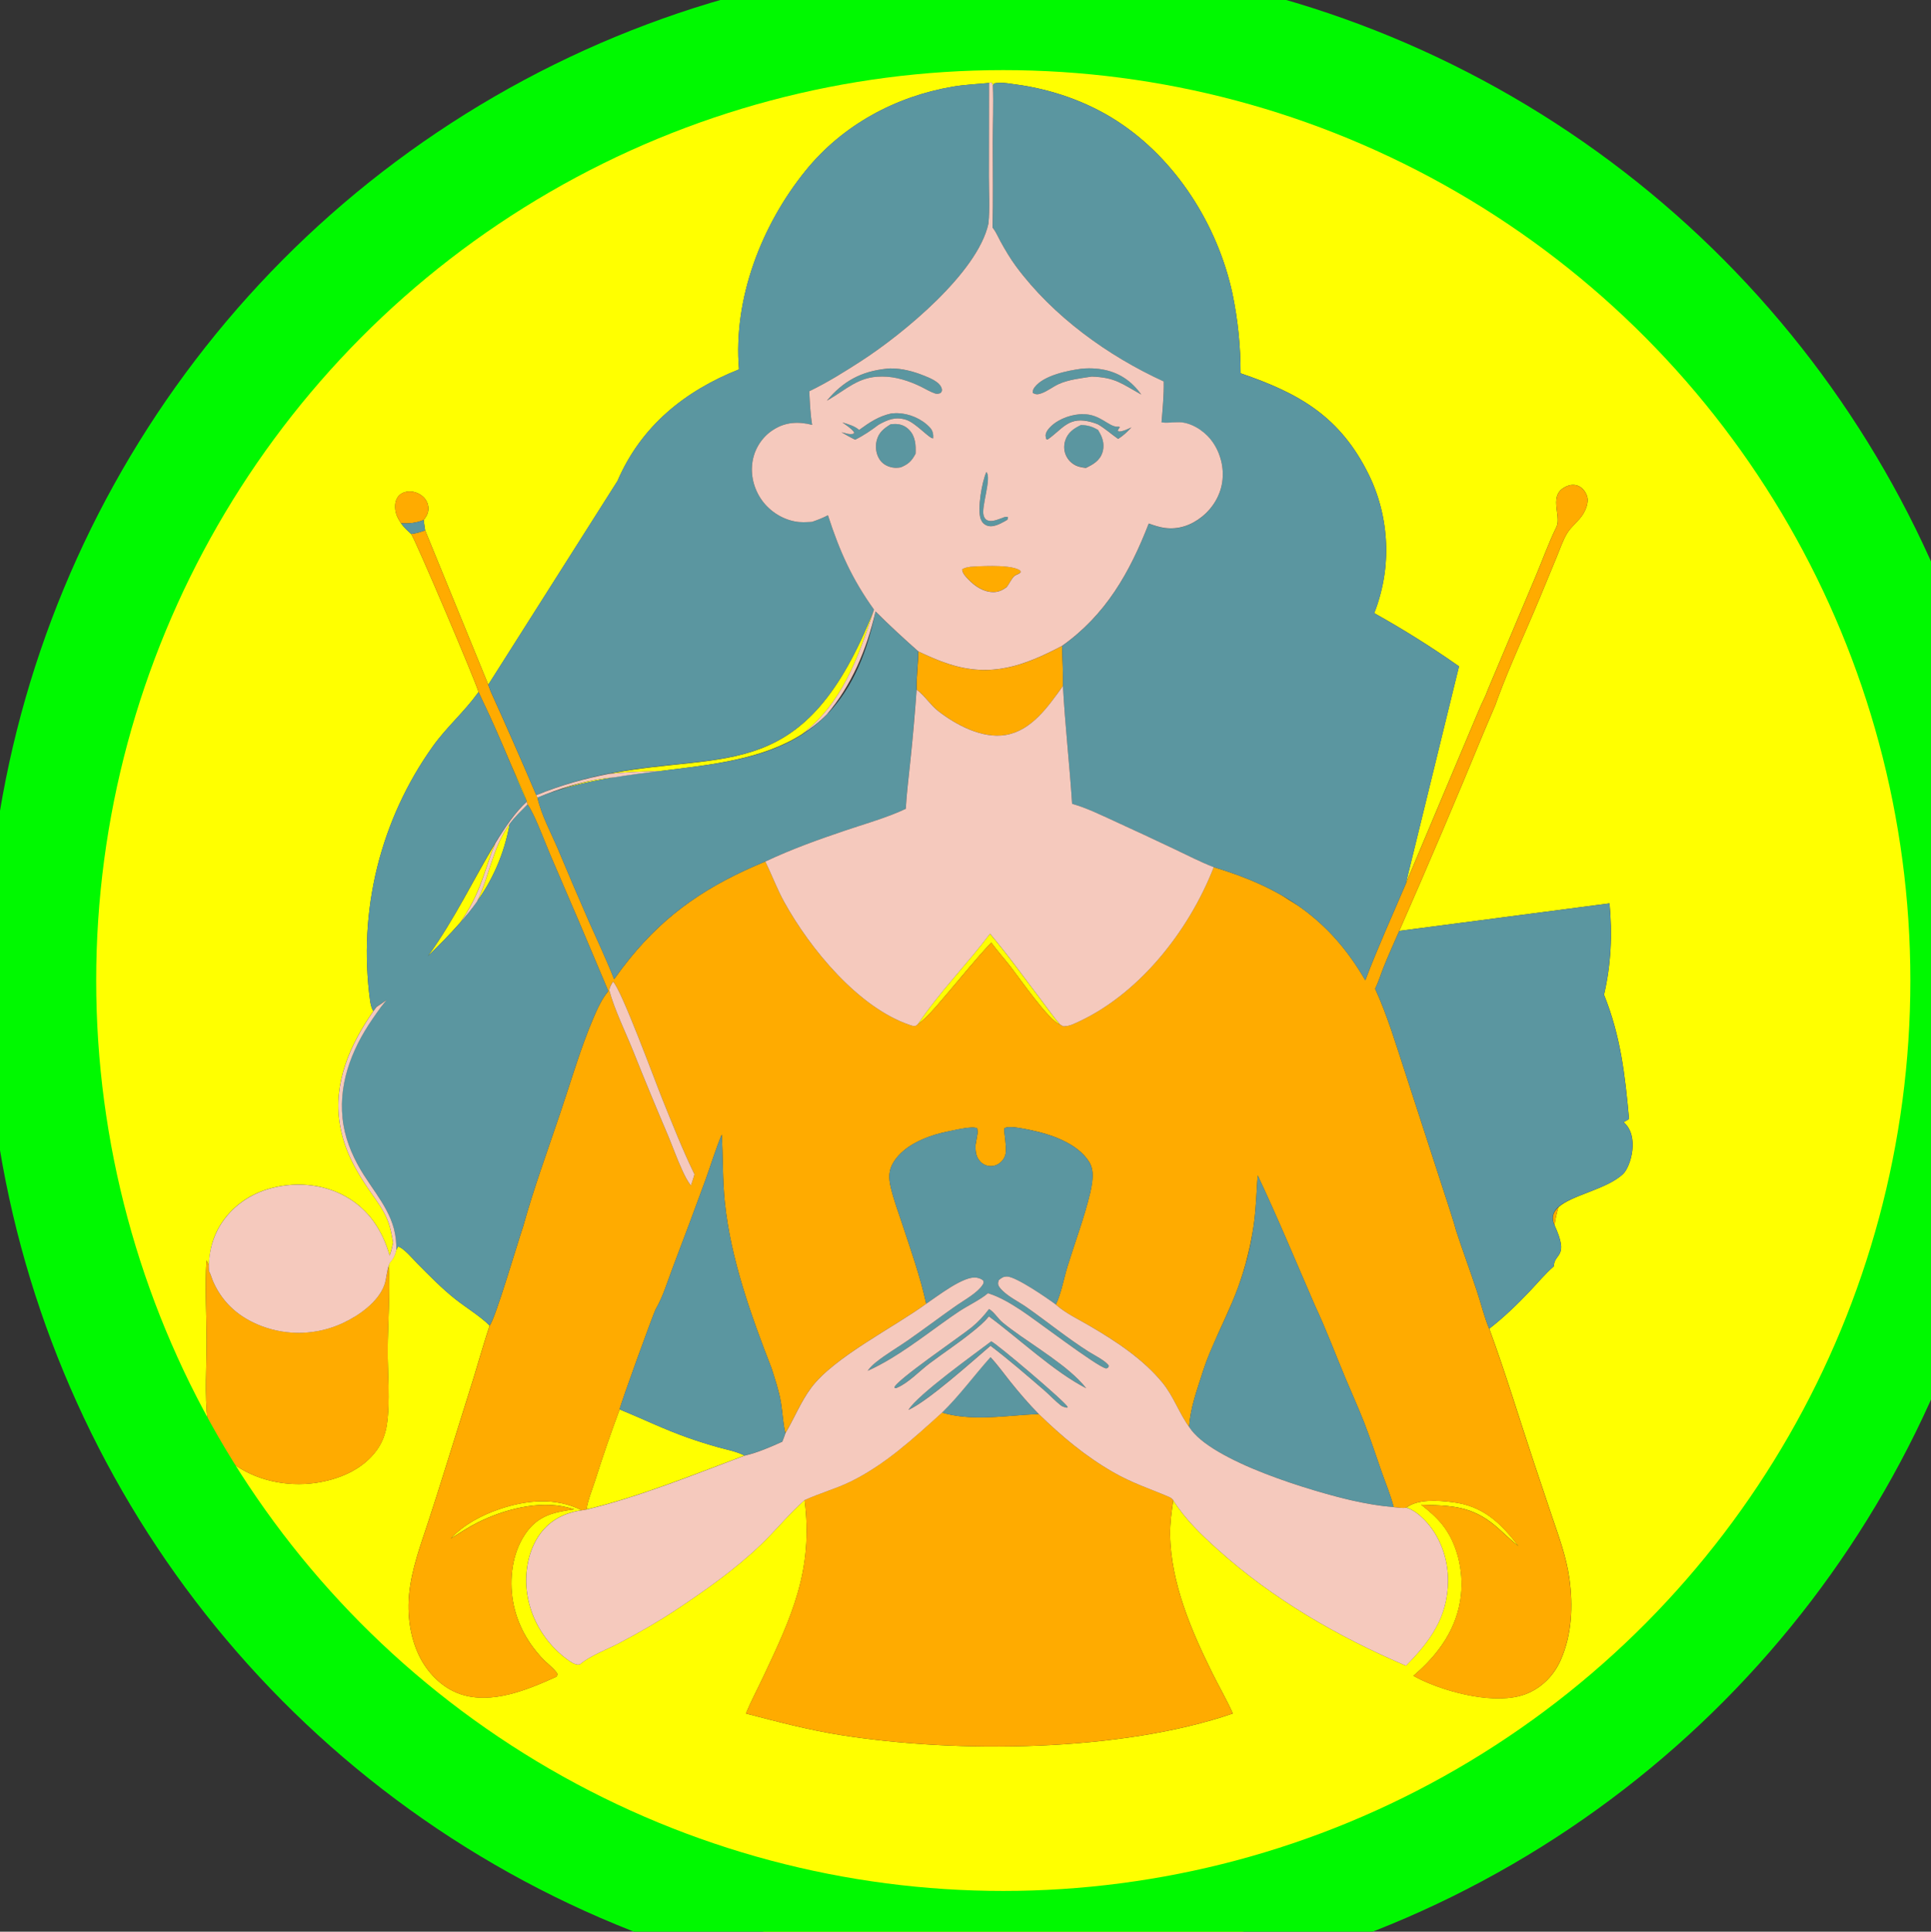
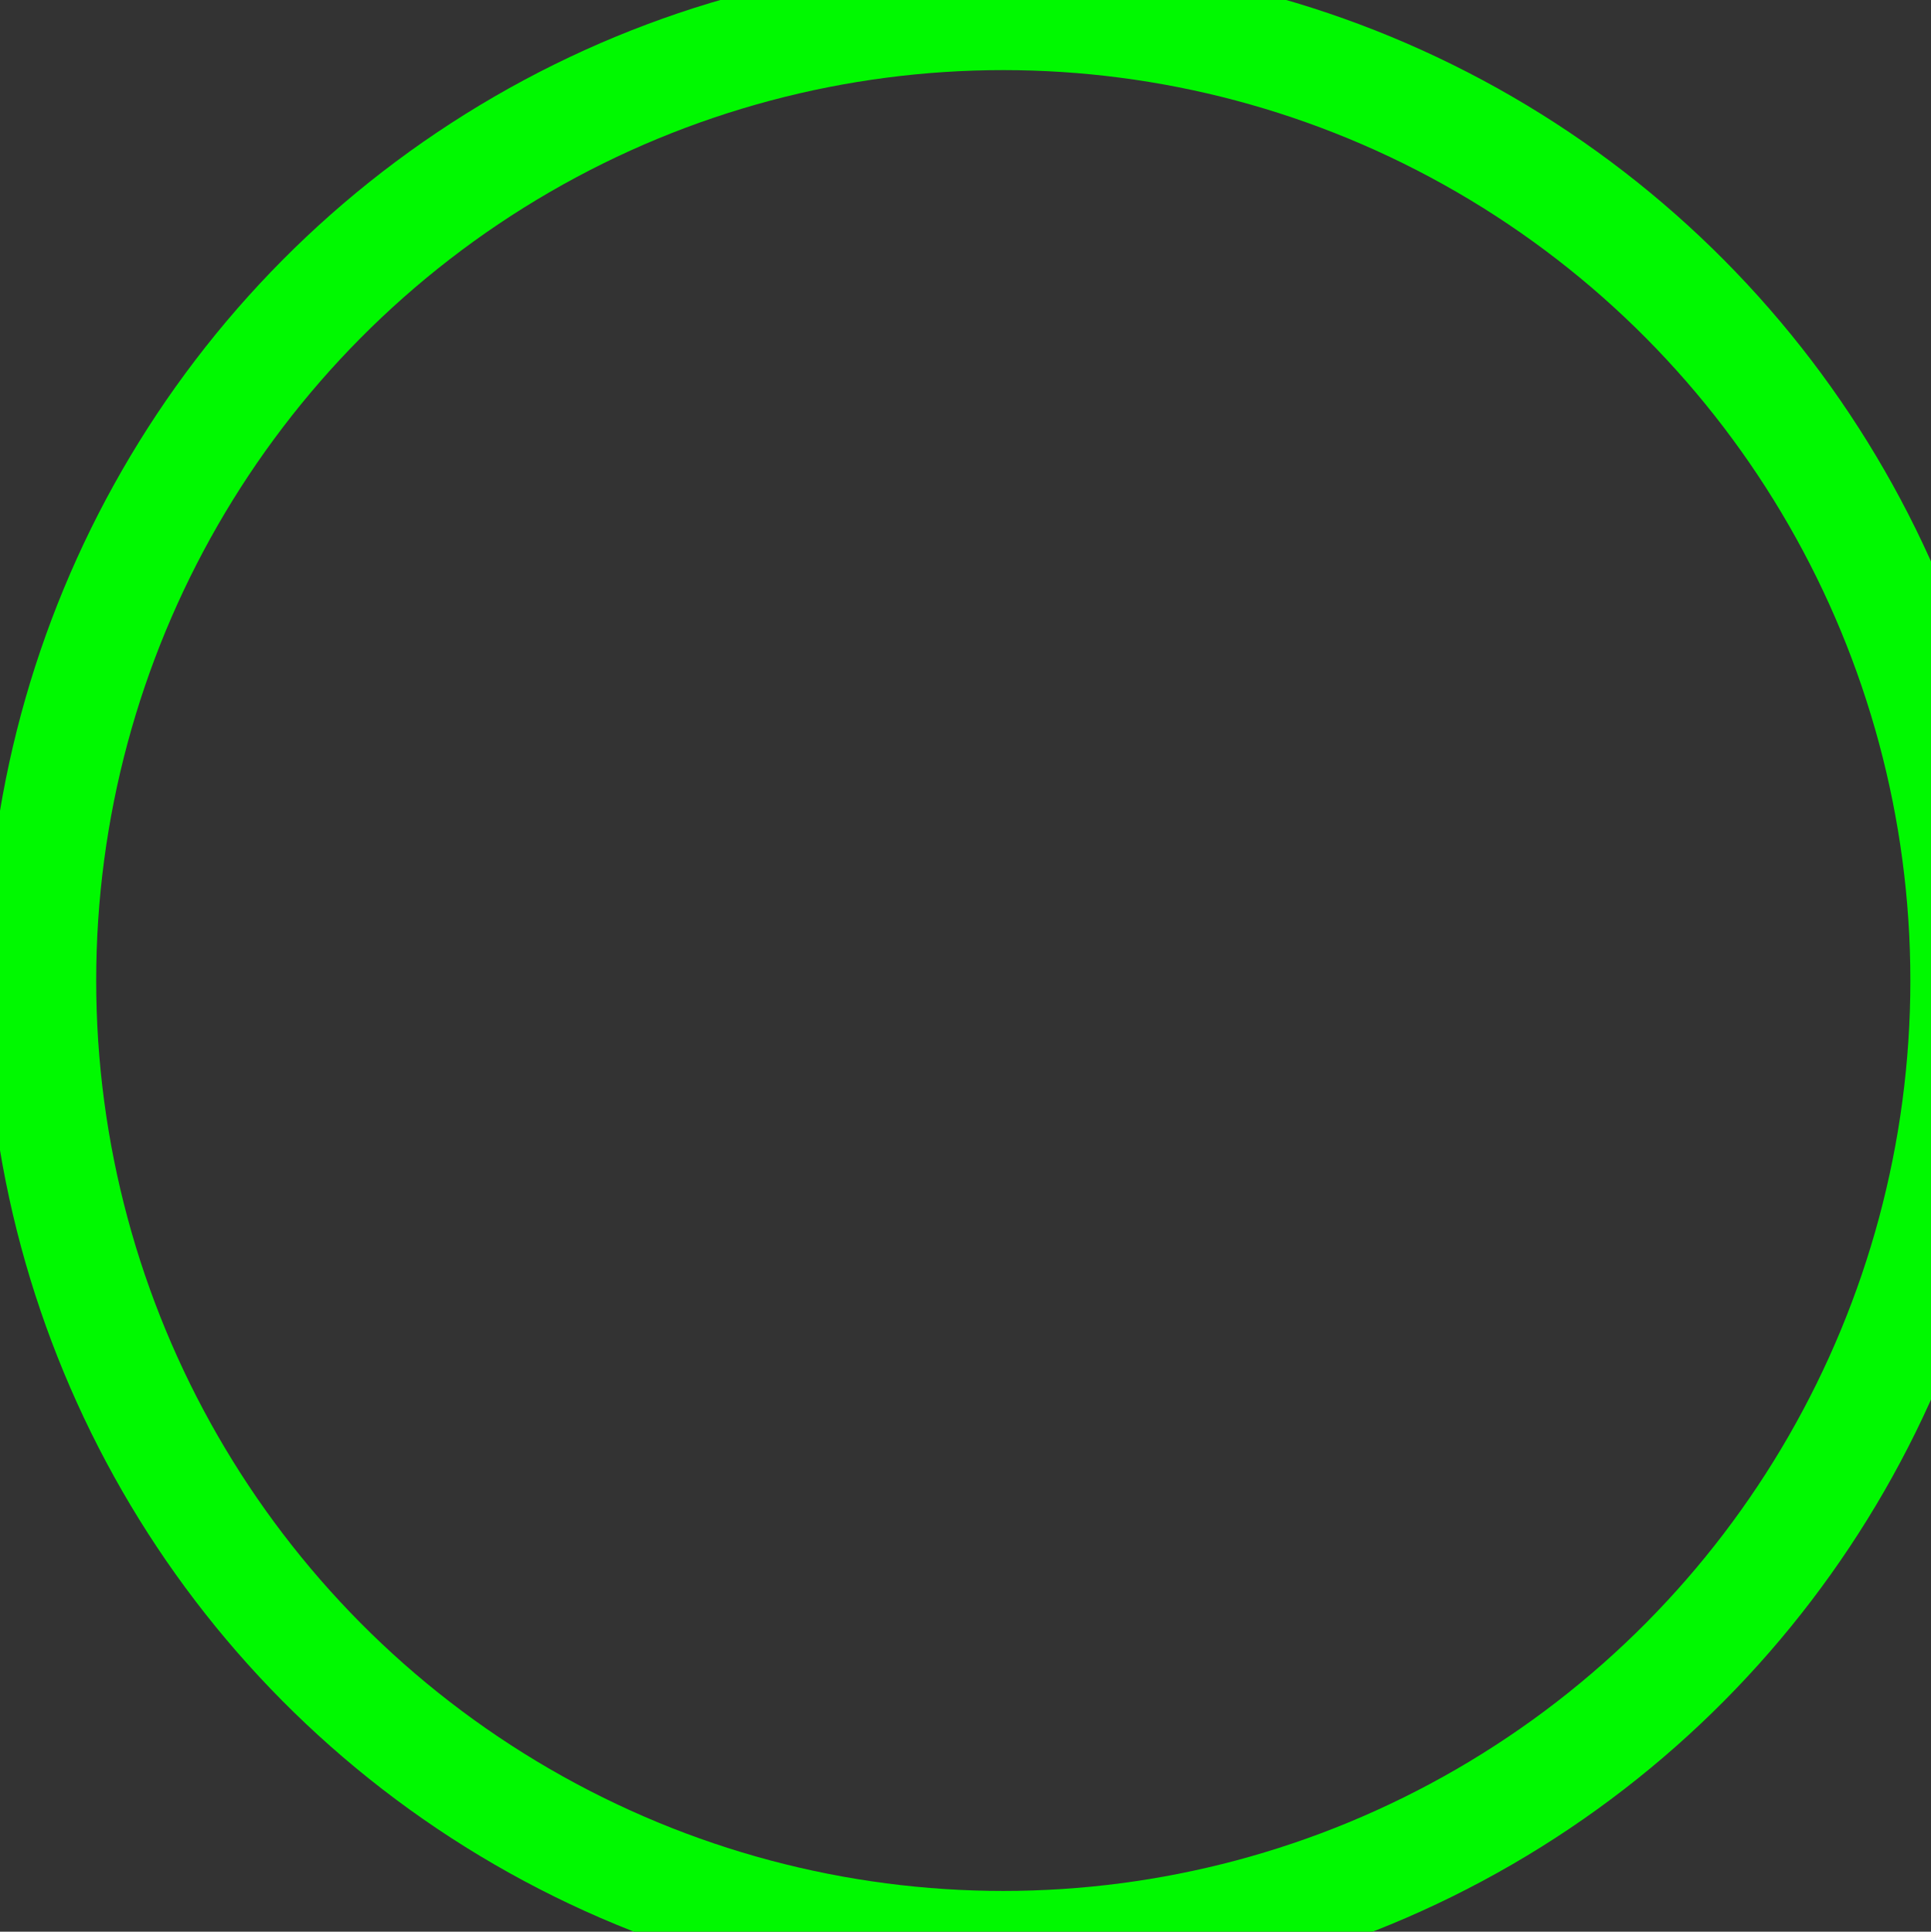
- <svg xmlns="http://www.w3.org/2000/svg" xmlns:ns1="http://www.inkscape.org/namespaces/inkscape" xmlns:ns2="http://sodipodi.sourceforge.net/DTD/sodipodi-0.dtd" xmlns:ns3="http://inkstitch.org/namespace" width="70.001mm" height="70.018mm" viewBox="0 0 70.001 70.018" version="1.1" id="svg1" ns1:version="1.3 (0e150ed6c4, 2023-07-21)" ns2:docname="haft 1.svg">
+ <svg xmlns="http://www.w3.org/2000/svg" xmlns:ns1="http://www.inkscape.org/namespaces/inkscape" xmlns:ns2="http://sodipodi.sourceforge.net/DTD/sodipodi-0.dtd" width="70.001mm" height="70.018mm" viewBox="0 0 70.001 70.018" version="1.1" id="svg1" ns1:version="1.3 (0e150ed6c4, 2023-07-21)" ns2:docname="haft 1.svg">
  <rect x="0" y="0" width="70.001" height="70.018" fill="#333333" stroke="none" />
  <ns2:namedview id="namedview1" pagecolor="#ffffff" bordercolor="#000000" borderopacity="0.25" ns1:showpageshadow="2" ns1:pageopacity="0.0" ns1:pagecheckerboard="0" ns1:deskcolor="#d1d1d1" ns1:document-units="mm" ns1:zoom="1.9578168" ns1:cx="165.74585" ns1:cy="122.84091" ns1:window-width="1920" ns1:window-height="991" ns1:window-x="-9" ns1:window-y="-9" ns1:window-maximized="1" ns1:current-layer="g11" />
  <defs id="defs1" />
  <g ns1:groupmode="layer" id="layer2" ns1:label="żółty" />
  <g id="g11" ns1:label="cielisty">
    <g id="g12" transform="translate(0.827,0.269)">
-       <path d="M 35.543,-0.27 C 15.913,-0.27 -9.8739504e-5,15.643 0,35.272 1.8666138e-4,54.902 15.913,70.814 35.543,70.814 55.172,70.814 71.084,54.901 71.085,35.272 71.085,15.643 55.172,-0.27 35.543,-0.27 Z M 35.121,2.721 c 0.02,0.037 0.035,0.068 0.048,0.109 l 0.038,-0.074 c 0.061,-0.014 0.125,-0.02 0.191,-0.022 V 2.732 c 0.198,-0.005 0.412,0.034 0.596,0.059 1.285,0.172 2.569,0.614 3.665,1.322 2.129,1.375 3.65,3.759 4.19,6.252 0.099,0.476 0.173,0.956 0.223,1.44 0.049,0.484 0.074,0.97 0.073,1.456 2.116,0.719 3.615,1.563 4.655,3.689 0.022,0.045 0.043,0.09 0.064,0.136 0.021,0.046 0.041,0.091 0.061,0.137 0.02,0.046 0.039,0.092 0.057,0.138 0.018,0.047 0.036,0.094 0.054,0.141 0.017,0.047 0.034,0.094 0.051,0.142 0.016,0.047 0.032,0.095 0.047,0.143 0.015,0.048 0.029,0.096 0.043,0.144 0.014,0.048 0.028,0.097 0.04,0.145 0.013,0.049 0.026,0.097 0.037,0.146 0.012,0.049 0.023,0.098 0.033,0.147 0.011,0.049 0.02,0.098 0.029,0.148 0.009,0.049 0.018,0.099 0.026,0.148 0.008,0.05 0.015,0.099 0.022,0.149 0.007,0.05 0.013,0.1 0.019,0.15 0.006,0.05 0.01,0.1 0.015,0.15 0.005,0.05 0.009,0.1 0.012,0.15 0.004,0.05 0.006,0.1 0.008,0.15 0.002,0.05 0.004,0.1 0.005,0.15 7.8e-4,0.05 7.77e-4,0.101 5.17e-4,0.151 -10e-4,0.05 -0.001,0.101 -0.003,0.151 -0.002,0.05 -0.004,0.1 -0.007,0.15 -0.002,0.05 -0.006,0.1 -0.01,0.15 -0.004,0.05 -0.008,0.1 -0.013,0.15 -0.005,0.05 -0.012,0.1 -0.018,0.15 -0.006,0.05 -0.013,0.1 -0.021,0.149 -0.008,0.05 -0.016,0.099 -0.025,0.148 -0.009,0.049 -0.018,0.099 -0.028,0.148 -0.01,0.049 -0.021,0.098 -0.032,0.147 -0.011,0.049 -0.022,0.098 -0.035,0.146 -0.012,0.049 -0.026,0.097 -0.039,0.145 -0.013,0.048 -0.028,0.097 -0.042,0.145 -0.015,0.048 -0.03,0.096 -0.045,0.143 -0.035,0.107 -0.074,0.213 -0.116,0.318 1.057,0.589 2.082,1.232 3.074,1.929 l -1.927,7.87 c -0.497,1.168 -1.022,2.317 -1.472,3.506 0,0 5.17e-4,5.17e-4 5.17e-4,5.17e-4 0.45,-1.188 0.975,-2.338 1.472,-3.506 l 2.457,-5.831 c 0.137,-0.33 0.275,-0.657 0.431,-0.978 l 0.092,-0.233 1.727,-4.094 c 0.249,-0.589 0.471,-1.215 0.751,-1.786 0.205,-0.418 -0.35,-1.196 0.404,-1.489 0.068,-0.027 0.141,-0.04 0.213,-0.038 0.072,0.002 0.144,0.019 0.21,0.054 0.145,0.077 0.253,0.23 0.294,0.39 0.05,0.198 -0.057,0.465 -0.163,0.631 -0.161,0.253 -0.427,0.438 -0.579,0.696 -0.147,0.248 -0.251,0.56 -0.362,0.827 l -0.629,1.523 c -0.497,1.197 -1.059,2.389 -1.509,3.604 l -0.092,0.257 c -0.144,0.326 -0.276,0.658 -0.419,0.985 -0.993,2.413 -2.015,4.813 -3.064,7.201 l 7.621,-0.998 c 0.105,1.122 0.058,2.212 -0.199,3.312 0.606,1.504 0.762,2.91 0.907,4.506 l -0.197,0.114 c 0.588,0.496 0.26,1.616 -0.022,1.88 -0.598,0.559 -1.859,0.759 -2.343,1.204 0,0 0,5.17e-4 0,5.17e-4 -0.061,0.213 -0.111,0.43 -0.139,0.65 0.546,1.191 -0.01,0.992 -0.027,1.49 -0.309,0.269 -0.578,0.594 -0.86,0.892 -0.449,0.474 -0.963,0.972 -1.478,1.367 0.589,1.605 1.086,3.254 1.627,4.877 l 0.65,1.939 c 0.25,0.735 0.52,1.467 0.627,2.241 0.137,0.989 0.093,2.032 -0.313,2.952 -0.25,0.568 -0.697,1.017 -1.271,1.237 -1.062,0.406 -2.796,-0.046 -3.782,-0.514 -0.097,-0.047 -0.193,-0.097 -0.288,-0.149 0.904,-0.763 1.605,-1.73 1.727,-2.955 0.085,-0.862 -0.135,-1.844 -0.678,-2.523 -0.22,-0.275 -0.493,-0.507 -0.768,-0.723 1.078,0.032 1.824,0.037 2.691,0.765 0.284,0.238 0.543,0.511 0.837,0.735 -0.663,-0.86 -1.294,-1.46 -2.406,-1.595 -0.504,-0.061 -1.236,-0.121 -1.659,0.2 0.247,0.079 0.467,0.252 0.649,0.438 0.568,0.581 0.865,1.403 0.858,2.219 -0.01,1.315 -0.648,2.183 -1.523,3.072 -2.473,-1.059 -4.808,-2.401 -6.827,-4.217 -0.596,-0.536 -1.175,-1.089 -1.607,-1.776 -0.065,0.413 -0.12,0.817 -0.115,1.238 0.019,1.743 0.776,3.499 1.535,5.031 0.242,0.488 0.518,0.96 0.739,1.458 -4.064,1.394 -9.97,1.451 -14.191,0.785 -1.169,-0.184 -2.315,-0.485 -3.46,-0.785 0.183,-0.445 0.415,-0.879 0.621,-1.315 1.046,-2.216 1.826,-3.887 1.507,-6.422 -0.57,0.499 -1.041,1.095 -1.588,1.617 -0.95,0.908 -2.022,1.662 -3.111,2.384 -0.646,0.428 -1.337,0.819 -2.021,1.18 -0.439,0.232 -1.058,0.458 -1.426,0.772 -0.01,0.002 -0.02,0.006 -0.031,0.008 -0.148,0.024 -0.329,-0.112 -0.446,-0.199 -0.75,-0.555 -1.291,-1.409 -1.432,-2.349 -0.112,-0.743 0.021,-1.586 0.472,-2.196 0.374,-0.505 0.903,-0.763 1.506,-0.846 -0.477,-0.24 -0.981,-0.333 -1.489,-0.325 -0.508,0.009 -1.019,0.119 -1.507,0.286 -0.638,0.218 -1.291,0.561 -1.757,1.064 0.322,-0.199 0.638,-0.412 0.977,-0.582 0.94,-0.471 2.219,-0.813 3.261,-0.545 0.08,0.021 0.159,0.043 0.238,0.067 -0.678,0.095 -1.255,0.201 -1.702,0.793 -0.5,0.662 -0.647,1.564 -0.542,2.378 0.11,0.848 0.496,1.591 1.067,2.21 0.17,0.184 0.376,0.33 0.532,0.526 0.024,0.031 0.033,0.038 0.032,0.089 -10e-4,0.027 -0.022,0.049 -0.033,0.073 -1.039,0.468 -2.344,1.018 -3.486,0.627 -0.655,-0.224 -1.189,-0.769 -1.491,-1.394 -0.334,-0.691 -0.435,-1.495 -0.358,-2.257 0.09,-0.889 0.417,-1.763 0.694,-2.606 0.212,-0.646 0.418,-1.293 0.619,-1.942 l 1.021,-3.263 c 0.194,-0.631 0.371,-1.269 0.581,-1.894 -0.3,-0.311 -0.884,-0.674 -1.246,-0.962 -0.489,-0.388 -0.925,-0.837 -1.366,-1.28 -0.147,-0.148 -0.533,-0.608 -0.713,-0.62 l -0.063,0.129 c -0.039,0.18 -0.109,0.316 -0.232,0.451 -0.008,0.019 -0.015,0.037 -0.023,0.056 -0.008,0.021 -0.009,0.046 -0.017,0.068 0.059,0.965 -0.031,2.112 -0.035,3.022 -0.004,0.858 0.095,1.909 -0.032,2.732 -0.052,0.34 -0.168,0.65 -0.37,0.927 C 12.311,53.011 11.435,53.365 10.606,53.483 9.572,53.63 8.417,53.398 7.577,52.747 7.081,52.363 6.782,51.887 6.703,51.252 6.583,50.28 6.666,49.264 6.662,48.286 c -0.004,-0.957 -0.063,-1.914 -0.004,-2.872 0.036,0.065 0.063,0.136 0.089,0.208 0.006,-0.456 0.109,-0.926 0.32,-1.324 0.379,-0.717 1.038,-1.227 1.796,-1.459 0.932,-0.286 1.982,-0.221 2.843,0.263 0.833,0.468 1.329,1.224 1.591,2.141 0.059,-0.155 0.092,-0.311 0.127,-0.473 -0.052,-0.291 -0.098,-0.564 -0.212,-0.839 -0.15,-0.362 -0.385,-0.677 -0.608,-0.995 -0.53,-0.757 -0.953,-1.511 -1.109,-2.442 -0.254,-1.513 0.372,-2.907 1.211,-4.111 -0.071,-0.127 -0.096,-0.241 -0.117,-0.385 -0.014,-0.101 -0.026,-0.201 -0.038,-0.302 -0.011,-0.101 -0.021,-0.202 -0.03,-0.303 -0.009,-0.101 -0.016,-0.203 -0.023,-0.304 -0.006,-0.101 -0.012,-0.202 -0.016,-0.304 -0.004,-0.101 -0.007,-0.203 -0.009,-0.304 -0.002,-0.101 -0.002,-0.203 -0.002,-0.304 7e-4,-0.101 0.003,-0.203 0.006,-0.304 0.003,-0.101 0.007,-0.203 0.012,-0.304 0.005,-0.101 0.012,-0.203 0.02,-0.304 0.008,-0.101 0.017,-0.202 0.027,-0.303 0.01,-0.101 0.022,-0.202 0.034,-0.302 0.013,-0.101 0.026,-0.201 0.041,-0.302 0.015,-0.1 0.031,-0.2 0.049,-0.3 0.017,-0.1 0.036,-0.2 0.055,-0.299 0.02,-0.099 0.04,-0.199 0.062,-0.298 0.022,-0.099 0.045,-0.198 0.07,-0.296 0.024,-0.098 0.049,-0.196 0.076,-0.294 0.027,-0.098 0.055,-0.195 0.084,-0.292 0.029,-0.097 0.059,-0.194 0.09,-0.29 0.031,-0.096 0.063,-0.192 0.097,-0.288 0.033,-0.096 0.068,-0.191 0.104,-0.285 0.036,-0.095 0.072,-0.189 0.11,-0.283 0.038,-0.094 0.077,-0.187 0.117,-0.28 0.04,-0.093 0.081,-0.185 0.124,-0.277 0.042,-0.092 0.085,-0.184 0.13,-0.274 0.044,-0.091 0.09,-0.181 0.136,-0.271 0.046,-0.09 0.094,-0.179 0.143,-0.267 0.049,-0.089 0.098,-0.176 0.149,-0.264 0.051,-0.087 0.102,-0.174 0.155,-0.26 0.053,-0.086 0.106,-0.172 0.161,-0.256 0.055,-0.085 0.111,-0.169 0.167,-0.252 0.057,-0.083 0.114,-0.166 0.173,-0.248 0.494,-0.693 1.139,-1.25 1.631,-1.934 0.008,-0.011 0.017,-0.024 0.025,-0.035 -0.077,-0.32 -2.272,-5.489 -2.441,-5.729 -0.132,-0.122 -0.265,-0.236 -0.367,-0.386 -0.073,-0.116 -0.146,-0.229 -0.182,-0.363 -0.048,-0.176 -0.052,-0.404 0.045,-0.563 0.075,-0.123 0.194,-0.193 0.332,-0.219 0.036,-0.007 0.072,-0.01 0.109,-0.011 0.158,-0.002 0.315,0.053 0.442,0.147 0.134,0.1 0.225,0.248 0.242,0.418 0.019,0.187 -0.058,0.33 -0.169,0.471 0.018,0.125 0.033,0.251 0.054,0.376 l 2.289,5.594 4.685,-7.386 c 0.859,-1.997 2.451,-3.267 4.405,-4.044 -0.217,-2.571 0.822,-5.237 2.414,-7.203 1.347,-1.663 3.27,-2.692 5.339,-3.045 0.433,-0.074 0.877,-0.092 1.314,-0.134 z M 14.529,18.579 c -0.142,0.057 -0.271,0.09 -0.403,0.107 0.066,-0.009 0.131,-0.021 0.197,-0.039 0.067,-0.018 0.135,-0.04 0.206,-0.068 z m 41.137,24.914 c -0.136,0.125 -0.217,0.267 -0.196,0.444 -0.017,-0.176 0.061,-0.32 0.196,-0.444 z M 38.426,14.741 v 5.17e-4 c 0.637,-0.003 0.931,0.456 1.256,0.456 0.071,0 0.026,-0.013 0.087,0.016 h 5.17e-4 v -5.17e-4 c -0.063,-0.03 -0.016,-0.016 -0.088,-0.016 -0.324,-6.1e-5 -0.618,-0.459 -1.256,-0.456 z m 0,0 c -0.042,2e-4 -0.087,0.002 -0.132,0.007 -0.399,0.037 -0.861,0.219 -1.122,0.546 v 5.17e-4 c 0.261,-0.327 0.723,-0.509 1.122,-0.546 0.046,-0.005 0.09,-0.007 0.132,-0.007 z m 3.491,0.297 c -0.102,-0.001 -0.202,0.007 -0.303,0.012 0.101,-0.005 0.201,-0.013 0.303,-0.012 0.106,0.001 0.212,0.02 0.318,0.052 -0.105,-0.032 -0.212,-0.051 -0.318,-0.053 z m -10.286,0.061 c -0.054,3.54e-4 -0.107,0.002 -0.161,0.005 -0.125,0.076 -0.236,0.152 -0.326,0.246 0.089,-0.095 0.201,-0.17 0.326,-0.246 0.054,-0.003 0.107,-0.005 0.161,-0.005 z m 8.06,0.244 v 5.17e-4 l 0.053,0.028 z m -8.835,6.487 c -2.505,6.368 -5.314,5.105 -9.619,5.951 0.624,-0.066 1.256,-0.088 1.89,-0.106 1.892,-0.228 3.692,-0.428 5.112,-1.327 1.443,-1.099 2.035,-2.732 2.617,-4.518 z m -13.152,5.637 c 0.187,0.442 0.373,0.885 0.565,1.323 -0.006,-0.051 -0.067,-0.208 -0.158,-0.422 -0.119,-0.28 -0.243,-0.544 -0.407,-0.902 z m 3.726,0.441 c -0.101,0.01 -0.204,0.016 -0.304,0.029 -0.613,0.08 -1.19,0.25 -1.763,0.45 0.682,-0.217 1.375,-0.365 2.067,-0.479 z m -3.779,1.68 c -0.615,0.836 -0.739,1.898 -1.185,2.82 0.541,-0.765 0.972,-1.659 1.185,-2.82 z m -0.518,0.695 c -0.746,1.226 -1.499,2.805 -2.451,4.11 0.402,-0.395 0.798,-0.793 1.17,-1.218 0.046,-0.066 0.094,-0.132 0.137,-0.199 0.075,-0.117 0.146,-0.236 0.213,-0.357 0.067,-0.121 0.13,-0.243 0.189,-0.366 0.058,-0.123 0.112,-0.247 0.162,-0.371 0.12,-0.302 0.217,-0.595 0.312,-0.878 0.084,-0.25 0.171,-0.488 0.268,-0.72 z m 17.929,3.291 c -0.844,1.12 -1.838,2.119 -2.624,3.291 0.094,-0.071 0.186,-0.15 0.275,-0.234 0.268,-0.253 0.513,-0.554 0.744,-0.823 0.273,-0.318 0.542,-0.644 0.814,-0.966 0.272,-0.322 0.548,-0.641 0.837,-0.944 0.227,0.306 0.481,0.592 0.716,0.893 0.148,0.19 0.494,0.677 0.851,1.132 0.179,0.228 0.36,0.447 0.521,0.618 0.081,0.085 0.156,0.158 0.224,0.213 0.068,0.055 0.128,0.094 0.177,0.109 -0.237,-0.273 -0.449,-0.581 -0.669,-0.869 -0.615,-0.807 -1.213,-1.646 -1.867,-2.419 z m -21.877,2.401 c -0.004,0.003 -0.008,0.005 -0.011,0.008 -0.128,0.155 -0.247,0.312 -0.353,0.465 0.117,-0.164 0.239,-0.32 0.364,-0.473 z m 24.517,5.092 c 0.192,0.091 0.375,0.199 0.536,0.326 -0.08,-0.063 -0.165,-0.121 -0.254,-0.175 h -5.17e-4 c -0.091,-0.055 -0.185,-0.104 -0.282,-0.15 z m -5.96,0.55 c -0.061,0.067 -0.116,0.139 -0.164,0.215 0.048,-0.076 0.104,-0.148 0.164,-0.215 z m 7.036,0.802 c -0.008,0.185 -0.043,0.373 -0.084,0.544 0.027,-0.115 0.05,-0.238 0.067,-0.363 0.007,-0.052 0.013,-0.102 0.016,-0.153 5.36e-4,-0.009 5.12e-4,-0.018 10e-4,-0.027 z m -17.142,8.397 c -0.318,0.852 -0.614,1.712 -0.889,2.58 -0.108,0.333 -0.263,0.705 -0.314,1.049 1.872,-0.444 3.913,-1.271 5.731,-1.954 -0.29,-0.15 -0.652,-0.216 -0.965,-0.303 -0.366,-0.103 -0.728,-0.217 -1.086,-0.343 -0.844,-0.296 -1.649,-0.689 -2.477,-1.028 z" style="fill:#ffff00;stroke-width:0.265" id="path8" ns3:fill_method="circular_fill" ns3:fill_underlay_row_spacing_mm="4" />
      <g id="g10" ns1:label="pomarańczowy">
-         <path d="m 56.214,17.307 c -0.072,-0.002 -0.145,0.012 -0.213,0.038 -0.754,0.293 -0.198,1.07 -0.404,1.489 -0.281,0.572 -0.502,1.197 -0.751,1.786 l -1.727,4.094 -0.092,0.233 c -0.157,0.321 -0.295,0.648 -0.431,0.978 l -2.457,5.831 c -0.497,1.168 -1.022,2.317 -1.472,3.506 -1.2e-4,-2.2e-4 -3.9e-4,-3.1e-4 -5.2e-4,-5.2e-4 -0.165,-0.284 -0.336,-0.55 -0.515,-0.799 -0.178,-0.249 -0.364,-0.481 -0.557,-0.698 -1.6e-4,-1.8e-4 -3.5e-4,-3.3e-4 -5.1e-4,-5.1e-4 -0.193,-0.217 -0.394,-0.418 -0.604,-0.606 -0.209,-0.188 -0.426,-0.362 -0.652,-0.525 -1.2e-4,-9e-5 -4e-4,8e-5 -5.2e-4,0 -0.145,-0.104 -0.3,-0.196 -0.452,-0.29 -0.085,-0.053 -0.165,-0.112 -0.253,-0.162 -0.488,-0.279 -1.013,-0.517 -1.579,-0.726 -0.283,-0.104 -0.577,-0.201 -0.881,-0.293 -0.919,2.355 -2.781,4.705 -5.108,5.696 -0.115,0.049 -0.216,0.072 -0.34,0.075 -0.048,-0.021 -0.084,-0.039 -0.127,-0.07 -0.049,-0.015 -0.109,-0.054 -0.177,-0.109 -0.068,-0.056 -0.144,-0.128 -0.224,-0.213 -0.161,-0.17 -0.343,-0.39 -0.521,-0.618 -0.357,-0.455 -0.702,-0.942 -0.851,-1.132 -0.235,-0.301 -0.489,-0.587 -0.716,-0.893 -0.289,0.302 -0.565,0.621 -0.837,0.944 -0.272,0.322 -0.54,0.649 -0.814,0.966 -0.232,0.269 -0.477,0.57 -0.744,0.823 -0.089,0.084 -0.181,0.163 -0.275,0.234 l -0.078,0.053 c -0.075,0.012 -0.133,-0.01 -0.203,-0.034 -1.862,-0.627 -3.612,-2.753 -4.556,-4.458 -0.26,-0.469 -0.449,-0.985 -0.686,-1.468 -2.063,0.852 -3.567,1.858 -4.912,3.514 -8.3e-5,1.1e-4 8.4e-5,4.2e-4 0,5.2e-4 -0.192,0.237 -0.381,0.486 -0.568,0.751 -0.282,-0.725 -0.616,-1.422 -0.93,-2.133 -0.377,-0.861 -0.746,-1.725 -1.108,-2.592 -0.257,-0.601 -0.596,-1.22 -0.742,-1.86 l -0.041,-0.087 C 18.078,27.293 17.527,26.04 16.962,24.794 l -0.09,-0.245 -2.289,-5.594 c -0.17,0.059 -0.325,0.112 -0.505,0.13 0.169,0.241 2.364,5.409 2.441,5.729 l 0.119,0.256 c 0.38,0.786 0.724,1.591 1.066,2.397 0.164,0.358 0.288,0.622 0.407,0.902 0.091,0.213 0.152,0.371 0.158,0.422 l 0.025,0.098 c 0.064,0.085 0.136,0.216 0.211,0.371 0.111,0.227 0.215,0.477 0.323,0.743 0.117,0.287 0.225,0.56 0.302,0.738 0.707,1.634 1.405,3.272 2.094,4.913 -0.118,0.143 -0.217,0.301 -0.304,0.467 -0.088,0.165 -0.164,0.338 -0.236,0.508 -0.119,0.279 -0.229,0.561 -0.333,0.846 -0.151,0.41 -0.289,0.826 -0.425,1.242 -0.147,0.45 -0.292,0.902 -0.442,1.349 -0.23,0.684 -0.471,1.369 -0.703,2.056 -0.232,0.687 -0.454,1.377 -0.647,2.073 -0.102,0.296 -0.35,1.12 -0.6,1.906 -0.125,0.393 -0.25,0.777 -0.358,1.081 -0.108,0.304 -0.198,0.527 -0.253,0.6 -0.21,0.625 -0.388,1.263 -0.581,1.894 L 15.32,52.939 c -0.201,0.649 -0.407,1.296 -0.619,1.942 -0.277,0.843 -0.604,1.717 -0.694,2.606 -0.077,0.762 0.024,1.566 0.358,2.257 0.302,0.625 0.837,1.17 1.491,1.394 1.142,0.391 2.447,-0.159 3.486,-0.627 0.011,-0.024 0.032,-0.046 0.033,-0.073 0.002,-0.051 -0.007,-0.059 -0.032,-0.089 -0.156,-0.196 -0.363,-0.342 -0.532,-0.526 -0.571,-0.619 -0.958,-1.362 -1.067,-2.21 -0.105,-0.814 0.042,-1.715 0.542,-2.378 0.447,-0.592 1.023,-0.697 1.702,-0.793 -0.079,-0.024 -0.158,-0.046 -0.238,-0.067 -1.042,-0.268 -2.322,0.074 -3.261,0.545 -0.338,0.17 -0.654,0.383 -0.977,0.582 0.466,-0.503 1.119,-0.846 1.757,-1.064 0.489,-0.167 1,-0.278 1.507,-0.286 0.508,-0.009 1.012,0.085 1.489,0.325 l 0.167,-0.028 c 0.051,-0.344 0.206,-0.716 0.314,-1.049 0.275,-0.867 0.572,-1.728 0.889,-2.58 0.028,-0.191 1.243,-3.528 1.307,-3.632 0.27,-0.458 0.441,-1.047 0.634,-1.549 0.4,-1.051 0.794,-2.104 1.18,-3.161 0.195,-0.541 0.361,-1.091 0.581,-1.622 0.047,0.821 0.027,1.646 0.112,2.464 0.214,2.055 0.95,4.095 1.692,6.005 0.13,0.41 0.269,0.818 0.341,1.244 0.062,0.365 0.073,0.757 0.162,1.113 0.319,-0.542 0.554,-1.136 0.93,-1.643 0.206,-0.277 0.496,-0.553 0.834,-0.824 0.338,-0.271 0.723,-0.537 1.12,-0.795 0.794,-0.517 1.632,-1.002 2.222,-1.432 -0.218,-0.997 -0.56,-1.957 -0.879,-2.923 -0.139,-0.421 -0.299,-0.849 -0.402,-1.281 -0.084,-0.355 -0.093,-0.631 0.109,-0.948 0.048,-0.076 0.103,-0.148 0.164,-0.215 0.061,-0.067 0.127,-0.13 0.198,-0.189 0.426,-0.354 1.015,-0.563 1.512,-0.67 0.085,-0.018 0.286,-0.061 0.477,-0.098 0.165,-0.031 0.315,-0.058 0.452,-0.063 0.098,-0.004 0.176,0.004 0.215,0.03 l 0.02,0.138 c -0.027,0.159 -0.051,0.32 -0.082,0.478 10e-4,0.23 0.015,0.421 0.181,0.593 0.013,0.013 0.026,0.026 0.04,0.038 0.014,0.012 0.029,0.023 0.044,0.034 0.015,0.01 0.031,0.019 0.048,0.028 0.016,0.009 0.033,0.016 0.05,0.023 0.017,0.007 0.035,0.013 0.052,0.018 0.018,0.005 0.036,0.009 0.054,0.012 0.018,0.003 0.036,0.005 0.055,0.006 0.018,10e-4 0.036,10e-4 0.055,5.2e-4 0.158,-0.007 0.289,-0.08 0.393,-0.199 0.067,-0.077 0.101,-0.152 0.118,-0.232 0.017,-0.08 0.016,-0.165 0.014,-0.263 -0.014,-0.189 -0.031,-0.374 -0.059,-0.562 l 0.002,-0.113 c 0.044,-0.029 0.112,-0.043 0.193,-0.046 0.111,-0.004 0.23,0.012 0.359,0.034 0.157,0.025 0.305,0.056 0.388,0.073 0.368,0.076 0.793,0.193 1.18,0.377 0.097,0.046 0.191,0.096 0.282,0.15 h 5.17e-4 c 0.089,0.054 0.174,0.112 0.254,0.175 0.001,9e-4 0.003,0.002 0.004,0.003 0.163,0.128 0.304,0.276 0.411,0.446 0.052,0.082 0.085,0.171 0.105,0.263 0.019,0.084 0.023,0.172 0.023,0.261 -2e-6,1.7e-4 10e-7,3.4e-4 0,5.1e-4 -1.34e-4,0.018 -0.002,0.035 -0.003,0.053 -5.22e-4,0.009 -4.98e-4,0.018 -10e-4,0.027 -0.003,0.052 -0.009,0.102 -0.016,0.153 -0.017,0.124 -0.039,0.248 -0.067,0.363 -0.215,0.899 -0.549,1.782 -0.822,2.665 -0.137,0.443 -0.227,0.976 -0.424,1.389 0.007,0.006 0.014,0.013 0.021,0.02 0.35,0.305 0.794,0.513 1.192,0.744 0.951,0.554 1.948,1.207 2.654,2.071 0.398,0.488 0.6,1.097 0.964,1.599 0.052,-0.722 0.29,-1.337 0.503,-2.014 l 0.018,-0.059 c 0.072,-0.217 0.153,-0.426 0.238,-0.632 0.046,-0.111 0.095,-0.221 0.143,-0.33 0.05,-0.114 0.1,-0.232 0.152,-0.346 0.003,-0.007 0.006,-0.013 0.009,-0.02 0.167,-0.365 0.335,-0.731 0.494,-1.102 0.069,-0.163 0.136,-0.329 0.201,-0.503 0.01,-0.027 0.02,-0.053 0.029,-0.08 0.058,-0.159 0.113,-0.329 0.167,-0.5 0.032,-0.106 0.065,-0.213 0.094,-0.32 0.03,-0.109 0.058,-0.225 0.086,-0.34 0.033,-0.136 0.065,-0.272 0.093,-0.408 0.049,-0.242 0.095,-0.49 0.13,-0.76 0.073,-0.557 0.089,-1.141 0.129,-1.702 0.736,1.554 1.388,3.138 2.074,4.714 0.4,0.852 0.736,1.748 1.099,2.618 0.226,0.541 0.471,1.078 0.685,1.624 0.229,0.586 0.424,1.192 0.633,1.786 0.148,0.422 0.329,0.851 0.439,1.283 0.143,0.011 0.317,0.046 0.458,0.019 0.423,-0.321 1.155,-0.261 1.659,-0.2 1.112,0.136 1.742,0.736 2.406,1.595 -0.293,-0.224 -0.553,-0.497 -0.837,-0.735 -0.868,-0.728 -1.614,-0.733 -2.691,-0.765 0.275,0.215 0.548,0.448 0.768,0.723 0.543,0.68 0.763,1.661 0.678,2.523 -0.121,1.225 -0.823,2.192 -1.727,2.955 0.095,0.052 0.191,0.102 0.288,0.149 0.986,0.468 2.72,0.921 3.782,0.514 0.574,-0.22 1.02,-0.669 1.271,-1.237 0.406,-0.92 0.45,-1.963 0.313,-2.952 -0.107,-0.775 -0.377,-1.506 -0.627,-2.241 l -0.65,-1.939 c -0.542,-1.623 -1.038,-3.273 -1.627,-4.877 -0.183,-0.428 -0.296,-0.915 -0.444,-1.359 -0.244,-0.735 -0.515,-1.461 -0.755,-2.197 l -0.073,-0.256 -0.138,-0.442 -1.629,-5.011 c -0.34,-1.034 -0.643,-2.066 -1.095,-3.057 0.122,-0.25 0.202,-0.518 0.305,-0.776 0.178,-0.444 0.376,-0.881 0.568,-1.319 1.05,-2.387 2.071,-4.788 3.064,-7.201 0.142,-0.327 0.275,-0.659 0.419,-0.985 l 0.092,-0.257 c 0.451,-1.214 1.012,-2.406 1.509,-3.604 l 0.629,-1.523 c 0.111,-0.268 0.215,-0.579 0.362,-0.827 0.152,-0.257 0.418,-0.442 0.579,-0.696 0.106,-0.166 0.213,-0.433 0.163,-0.631 -0.041,-0.16 -0.149,-0.314 -0.294,-0.39 -0.066,-0.035 -0.138,-0.052 -0.21,-0.054 z m -42.199,0.236 c -0.036,4.5e-4 -0.073,0.004 -0.109,0.011 -0.138,0.025 -0.257,0.096 -0.332,0.219 -0.098,0.16 -0.094,0.387 -0.045,0.563 0.037,0.134 0.109,0.247 0.182,0.363 0.15,0.006 0.284,0.004 0.415,-0.013 0.132,-0.017 0.261,-0.05 0.403,-0.107 0.111,-0.141 0.188,-0.284 0.169,-0.471 -0.017,-0.17 -0.108,-0.318 -0.242,-0.418 -0.127,-0.095 -0.285,-0.149 -0.442,-0.147 z m 21.112,2.701 c -0.311,-9.8e-4 -0.61,0.016 -0.776,0.028 -0.107,0.019 -0.203,0.03 -0.296,0.092 6.15e-4,0.067 0.032,0.134 0.075,0.196 0.043,0.062 0.097,0.118 0.142,0.164 0.247,0.255 0.56,0.469 0.924,0.465 0.183,-0.002 0.315,-0.07 0.464,-0.174 0.099,-0.117 0.178,-0.309 0.282,-0.403 0.075,-0.067 0.16,-0.058 0.234,-0.146 -0.017,-0.063 -4.29e-4,-0.046 -0.052,-0.078 -0.179,-0.112 -0.598,-0.143 -0.997,-0.145 z m 2.549,2.9 c -1.383,0.725 -2.566,1.158 -4.113,0.655 -0.378,-0.123 -0.742,-0.285 -1.101,-0.456 -0.001,0.459 -0.073,0.929 -0.06,1.383 0.149,0.11 0.273,0.249 0.396,0.388 0.123,0.139 0.245,0.279 0.391,0.392 0.652,0.505 1.589,1.004 2.435,0.865 0.476,-0.078 0.864,-0.338 1.199,-0.67 0.167,-0.166 0.322,-0.35 0.467,-0.538 8.6e-5,-1.1e-4 -8.6e-5,-4e-4 0,-5.2e-4 0.107,-0.138 0.205,-0.277 0.304,-0.415 0.036,-0.05 0.075,-0.102 0.111,-0.151 -1.9e-5,-3.4e-4 1.8e-5,-6.9e-4 0,-0.001 0.014,-0.481 -0.021,-0.968 -0.029,-1.45 z M 21.395,35.308 c 0.306,0.287 1.532,3.63 1.793,4.273 0.37,0.912 0.729,1.828 1.159,2.712 -0.033,0.138 -0.083,0.273 -0.128,0.407 -0.131,-0.161 -0.225,-0.357 -0.312,-0.545 -0.19,-0.413 -0.343,-0.844 -0.518,-1.264 -0.433,-1.013 -0.853,-2.032 -1.262,-3.056 -0.273,-0.679 -0.685,-1.523 -0.869,-2.208 0.012,-0.126 0.073,-0.213 0.136,-0.319 z m 34.271,8.184 c -0.136,0.125 -0.214,0.268 -0.196,0.444 5.6e-4,0.005 -1.8e-4,0.009 5.2e-4,0.014 0.008,0.06 0.026,0.123 0.057,0.191 0.028,-0.22 0.078,-0.436 0.139,-0.65 z M 6.659,45.414 c -0.06,0.957 -2.67e-4,1.914 0.004,2.872 0.004,0.978 -0.079,1.994 0.041,2.966 0.079,0.636 0.378,1.111 0.874,1.496 0.84,0.651 1.995,0.883 3.028,0.736 0.83,-0.118 1.705,-0.472 2.221,-1.178 0.202,-0.278 0.318,-0.587 0.37,-0.927 0.127,-0.823 0.028,-1.875 0.032,-2.732 0.004,-0.909 0.094,-2.057 0.035,-3.022 -0.07,0.219 -0.081,0.46 -0.159,0.68 -0.028,0.078 -0.063,0.154 -0.105,0.228 -1.14e-4,2e-4 -4.03e-4,3.2e-4 -5.17e-4,5.2e-4 -0.294,0.517 -0.899,0.92 -1.397,1.152 -0.058,0.027 -0.115,0.052 -0.174,0.076 -0.059,0.024 -0.118,0.046 -0.178,0.067 -0.06,0.021 -0.12,0.04 -0.18,0.058 -0.061,0.018 -0.122,0.034 -0.183,0.049 -0.061,0.015 -0.123,0.028 -0.186,0.04 -0.062,0.012 -0.124,0.022 -0.187,0.03 -0.063,0.009 -0.126,0.016 -0.189,0.021 -0.063,0.005 -0.126,0.01 -0.189,0.012 -0.063,0.002 -0.126,0.003 -0.189,0.002 -0.063,-8.3e-4 -0.127,-0.003 -0.19,-0.007 -0.063,-0.004 -0.126,-0.01 -0.189,-0.017 -0.063,-0.007 -0.125,-0.016 -0.188,-0.026 -0.062,-0.01 -0.125,-0.022 -0.187,-0.036 -0.062,-0.013 -0.123,-0.029 -0.184,-0.045 -0.061,-0.017 -0.122,-0.034 -0.182,-0.054 -0.06,-0.019 -0.12,-0.041 -0.179,-0.063 -0.78,-0.298 -1.382,-0.804 -1.736,-1.582 -0.062,-0.135 -0.096,-0.287 -0.168,-0.417 -0.003,-0.056 0.003,-0.114 0.004,-0.171 -5.4e-5,-1.6e-4 5.3e-5,-3.7e-4 0,-5.2e-4 -0.026,-0.072 -0.053,-0.143 -0.089,-0.208 z m 26.661,5.52 c -0.77,0.697 -1.55,1.413 -2.419,1.985 -0.29,0.191 -0.589,0.365 -0.902,0.517 -0.535,0.261 -1.116,0.418 -1.658,0.667 0.319,2.534 -0.462,4.206 -1.507,6.422 -0.206,0.436 -0.437,0.87 -0.621,1.315 1.144,0.301 2.291,0.601 3.46,0.785 4.221,0.666 10.126,0.609 14.191,-0.785 -0.221,-0.498 -0.497,-0.971 -0.739,-1.458 -0.759,-1.532 -1.516,-3.288 -1.535,-5.031 -0.005,-0.42 0.05,-0.824 0.115,-1.238 -0.044,-0.066 -0.088,-0.097 -0.159,-0.127 -0.72,-0.311 -1.318,-0.491 -2.022,-0.896 -1.012,-0.581 -1.858,-1.291 -2.695,-2.105 -0.299,0.011 -0.603,0.035 -0.905,0.059 -0.873,0.069 -1.75,0.136 -2.602,-0.111 z" style="fill:#ffab00;stroke-width:0.729" id="path7" ns3:fill_method="circular_fill" ns3:fill_underlay_row_spacing_mm="4" />
-       </g>
+         </g>
      <g id="g9" ns1:label="morski">
-         <path d="m 35.398,2.732 v 5.2e-4 c -0.066,0.002 -0.131,0.008 -0.191,0.022 l -0.038,0.074 c 0.026,0.688 -0.004,1.382 -0.005,2.071 -0.001,1.025 0.018,2.053 -0.008,3.078 0.01,0.013 0.019,0.025 0.029,0.038 0.103,0.139 0.176,0.316 0.259,0.468 0.171,0.31 0.353,0.62 0.563,0.904 1.346,1.816 3.334,3.246 5.353,4.174 0.009,0.49 -0.039,0.993 -0.08,1.482 0.01,0.001 0.019,0.003 0.029,0.004 0.204,0.023 0.404,-0.012 0.607,-0.009 0.422,0.006 0.869,0.288 1.134,0.609 0.021,0.025 0.04,0.051 0.059,0.077 0.019,0.026 0.038,0.053 0.056,0.081 0.018,0.027 0.035,0.055 0.052,0.083 0.017,0.028 0.033,0.056 0.049,0.085 0.015,0.029 0.03,0.059 0.044,0.088 0.014,0.03 0.027,0.06 0.039,0.09 0.012,0.03 0.024,0.061 0.035,0.092 0.011,0.031 0.021,0.062 0.031,0.093 0.009,0.032 0.017,0.063 0.025,0.095 0.008,0.032 0.015,0.064 0.022,0.096 0.006,0.032 0.012,0.065 0.017,0.097 0.005,0.033 0.009,0.065 0.012,0.098 0.003,0.033 0.006,0.066 0.008,0.099 0.002,0.033 0.002,0.066 0.002,0.099 4e-5,0.033 -6e-4,0.066 -0.002,0.099 -0.002,0.033 -0.004,0.065 -0.007,0.098 -0.05,0.534 -0.337,1.017 -0.746,1.346 -0.39,0.312 -0.85,0.473 -1.348,0.407 -0.196,-0.026 -0.394,-0.094 -0.58,-0.161 -0.694,1.789 -1.563,3.314 -3.142,4.435 0.008,0.482 0.043,0.969 0.029,1.451 0.077,1.424 0.24,2.846 0.332,4.271 0.528,0.151 1.024,0.394 1.523,0.622 0.729,0.333 1.456,0.672 2.18,1.015 0.472,0.224 0.946,0.47 1.432,0.658 2.435,0.732 4.176,1.825 5.494,4.101 0.45,-1.188 0.975,-2.338 1.472,-3.506 l 1.927,-7.87 c -0.993,-0.696 -2.017,-1.339 -3.074,-1.929 0.042,-0.105 0.08,-0.211 0.116,-0.318 0.016,-0.048 0.031,-0.095 0.045,-0.143 0.015,-0.048 0.029,-0.096 0.042,-0.145 0.013,-0.048 0.027,-0.097 0.039,-0.145 0.012,-0.049 0.024,-0.097 0.035,-0.146 0.011,-0.049 0.022,-0.098 0.032,-0.147 0.01,-0.049 0.019,-0.099 0.028,-0.148 0.009,-0.049 0.017,-0.099 0.025,-0.148 0.008,-0.05 0.014,-0.1 0.021,-0.149 0.006,-0.05 0.012,-0.1 0.018,-0.15 0.005,-0.05 0.009,-0.1 0.013,-0.15 0.004,-0.05 0.008,-0.1 0.01,-0.15 0.003,-0.05 0.005,-0.1 0.007,-0.15 0.002,-0.05 0.002,-0.101 0.003,-0.151 2.6e-4,-0.05 2.6e-4,-0.101 -5.2e-4,-0.151 -8e-4,-0.05 -0.003,-0.1 -0.005,-0.15 -0.002,-0.05 -0.004,-0.1 -0.008,-0.15 -0.003,-0.05 -0.007,-0.1 -0.012,-0.15 -0.005,-0.05 -0.009,-0.1 -0.015,-0.15 -0.006,-0.05 -0.012,-0.1 -0.019,-0.15 -0.007,-0.05 -0.014,-0.099 -0.022,-0.149 -0.008,-0.05 -0.017,-0.099 -0.026,-0.148 -0.009,-0.049 -0.019,-0.099 -0.029,-0.148 -0.011,-0.049 -0.021,-0.098 -0.033,-0.147 -0.012,-0.049 -0.024,-0.097 -0.037,-0.146 -0.013,-0.049 -0.026,-0.097 -0.04,-0.145 -0.014,-0.048 -0.028,-0.096 -0.043,-0.144 -0.015,-0.048 -0.031,-0.095 -0.047,-0.143 -0.016,-0.047 -0.033,-0.095 -0.051,-0.142 -0.017,-0.047 -0.035,-0.094 -0.054,-0.141 -0.019,-0.046 -0.038,-0.092 -0.057,-0.138 -0.02,-0.046 -0.04,-0.092 -0.061,-0.137 -0.021,-0.045 -0.042,-0.091 -0.064,-0.136 -1.04,-2.126 -2.539,-2.97 -4.655,-3.689 7.9e-4,-0.487 -0.024,-0.972 -0.073,-1.456 -0.049,-0.484 -0.124,-0.964 -0.223,-1.44 C 43.308,7.872 41.788,5.488 39.658,4.113 38.562,3.405 37.278,2.963 35.993,2.791 c -0.184,-0.025 -0.398,-0.064 -0.596,-0.059 z m -0.369,0.004 c -0.437,0.043 -0.881,0.06 -1.314,0.134 -2.069,0.353 -3.991,1.382 -5.339,3.045 -1.592,1.965 -2.631,4.632 -2.414,7.203 -1.955,0.777 -3.546,2.047 -4.405,4.044 l -4.685,7.386 0.09,0.245 c 0.565,1.246 1.115,2.499 1.652,3.758 5.857,-2.387 9.26,0.858 12.242,-6.723 -0.798,-1.112 -1.246,-2.118 -1.669,-3.42 -0.189,0.099 -0.378,0.171 -0.58,0.24 -0.216,0.01 -0.408,0.028 -0.623,-0.017 -0.032,-0.006 -0.063,-0.013 -0.095,-0.021 -0.031,-0.008 -0.063,-0.017 -0.094,-0.026 -0.031,-0.01 -0.062,-0.02 -0.092,-0.031 -0.03,-0.011 -0.061,-0.023 -0.09,-0.036 -0.03,-0.013 -0.059,-0.026 -0.088,-0.04 -0.029,-0.014 -0.058,-0.029 -0.086,-0.044 -0.028,-0.016 -0.057,-0.032 -0.084,-0.049 -0.028,-0.017 -0.055,-0.034 -0.082,-0.053 -0.027,-0.018 -0.053,-0.038 -0.079,-0.057 -0.026,-0.02 -0.051,-0.04 -0.076,-0.061 -0.025,-0.021 -0.049,-0.043 -0.073,-0.065 -0.024,-0.022 -0.047,-0.045 -0.07,-0.068 -0.023,-0.023 -0.045,-0.048 -0.067,-0.072 -0.022,-0.025 -0.042,-0.049 -0.063,-0.075 -0.02,-0.026 -0.04,-0.052 -0.059,-0.079 -0.019,-0.027 -0.038,-0.054 -0.055,-0.081 -0.264,-0.417 -0.367,-0.92 -0.26,-1.409 0.006,-0.028 0.013,-0.055 0.021,-0.082 0.007,-0.027 0.015,-0.054 0.024,-0.081 0.009,-0.027 0.018,-0.053 0.028,-0.08 0.01,-0.026 0.021,-0.052 0.033,-0.078 0.011,-0.026 0.024,-0.051 0.036,-0.076 0.013,-0.025 0.026,-0.05 0.04,-0.074 0.014,-0.024 0.028,-0.049 0.043,-0.072 0.015,-0.024 0.031,-0.047 0.047,-0.07 0.016,-0.023 0.033,-0.045 0.05,-0.067 0.017,-0.022 0.035,-0.043 0.054,-0.065 0.018,-0.021 0.037,-0.042 0.056,-0.062 0.019,-0.02 0.039,-0.04 0.059,-0.059 0.02,-0.019 0.041,-0.038 0.063,-0.056 0.021,-0.018 0.043,-0.035 0.065,-0.052 0.022,-0.017 0.045,-0.033 0.068,-0.049 0.023,-0.016 0.046,-0.031 0.07,-0.045 0.437,-0.274 0.904,-0.288 1.386,-0.165 -0.068,-0.403 -0.083,-0.81 -0.104,-1.218 0.657,-0.318 1.298,-0.717 1.912,-1.116 1.466,-0.952 4.193,-3.175 4.583,-4.961 0.055,-0.559 0.016,-1.156 0.017,-1.72 z m 3.623,10.345 c -0.093,2.6e-4 -0.185,0.005 -0.275,0.014 -0.496,0.066 -1.373,0.24 -1.699,0.672 -0.052,0.069 -0.069,0.116 -0.068,0.202 0.115,0.067 0.18,0.062 0.304,0.021 0.225,-0.075 0.424,-0.241 0.64,-0.34 0.35,-0.16 0.816,-0.212 1.195,-0.27 0.856,0.03 1.082,0.254 1.796,0.651 -0.36,-0.505 -0.825,-0.813 -1.434,-0.914 -0.149,-0.025 -0.305,-0.037 -0.46,-0.036 z m -7.183,0.004 c -0.056,0.001 -0.111,0.004 -0.165,0.011 -0.91,0.097 -1.56,0.447 -2.154,1.157 l 0.037,-0.02 c 0.663,-0.379 1.107,-0.854 1.926,-0.852 0.016,-2.6e-4 0.031,-8.2e-4 0.047,-10e-4 0.477,-0.004 0.98,0.162 1.407,0.37 0.161,0.079 0.333,0.187 0.503,0.242 0.078,0.025 0.128,0.011 0.202,-0.015 0.044,-0.058 0.063,-0.082 0.041,-0.162 -0.066,-0.248 -0.451,-0.391 -0.662,-0.476 -0.346,-0.139 -0.79,-0.259 -1.182,-0.253 z m 0.181,1.621 c -0.056,10e-4 -0.111,0.006 -0.166,0.011 -0.459,0.102 -0.782,0.32 -1.162,0.597 -0.175,-0.151 -0.395,-0.207 -0.611,-0.273 0.153,0.107 0.31,0.204 0.427,0.353 l -0.007,0.054 c -0.162,0.05 -0.295,-0.02 -0.453,-0.051 0.164,0.093 0.327,0.19 0.498,0.27 0.304,-0.149 0.578,-0.336 0.849,-0.542 0.335,-0.185 0.608,-0.301 0.993,-0.181 0.358,0.112 0.876,0.718 0.988,0.671 0.008,-0.147 -0.013,-0.273 -0.116,-0.384 -0.296,-0.321 -0.75,-0.514 -1.183,-0.525 -0.018,-5.3e-4 -0.037,-5.3e-4 -0.056,0 z m 6.776,0.035 c -0.042,1.8e-4 -0.087,0.002 -0.132,0.007 -0.399,0.037 -0.861,0.219 -1.122,0.546 -0.051,0.064 -0.097,0.149 -0.093,0.234 0.002,0.038 0.015,0.081 0.025,0.117 l 0.046,0.015 c 0.517,-0.355 0.728,-0.806 1.444,-0.666 0.13,0.025 0.265,0.068 0.388,0.118 0.263,0.155 0.477,0.353 0.726,0.525 0.189,-0.118 0.33,-0.253 0.481,-0.417 -0.144,0.063 -0.288,0.142 -0.445,0.15 l -0.053,-0.028 c 0.022,-0.052 0.043,-0.087 0.079,-0.13 -0.063,-0.03 -0.016,-0.016 -0.088,-0.016 -0.324,-7e-5 -0.618,-0.459 -1.256,-0.456 z m -6.795,0.358 c -0.054,2.6e-4 -0.107,0.002 -0.161,0.005 -0.25,0.152 -0.445,0.301 -0.518,0.608 -0.052,0.217 -0.018,0.469 0.1,0.658 0.108,0.173 0.28,0.271 0.476,0.305 0.1,0.018 0.201,0.011 0.3,-0.005 0.276,-0.117 0.393,-0.223 0.537,-0.495 0.012,-0.306 -5.3e-4,-0.608 -0.217,-0.848 -0.137,-0.152 -0.317,-0.228 -0.517,-0.228 z m 6.729,0.034 c -0.26,0.124 -0.474,0.269 -0.569,0.561 -0.008,0.024 -0.015,0.048 -0.02,0.073 -0.005,0.025 -0.009,0.049 -0.012,0.074 -0.003,0.025 -0.005,0.05 -0.005,0.075 -5.29e-4,0.025 -3.6e-5,0.05 0.002,0.075 0.002,0.025 0.006,0.05 0.01,0.075 0.005,0.025 0.01,0.049 0.017,0.073 0.007,0.024 0.015,0.048 0.025,0.071 0.009,0.023 0.02,0.046 0.032,0.068 0.012,0.023 0.026,0.045 0.04,0.066 0.014,0.021 0.029,0.041 0.045,0.061 0.016,0.02 0.034,0.038 0.052,0.056 0.018,0.018 0.037,0.034 0.057,0.05 0.02,0.016 0.041,0.03 0.062,0.044 0.021,0.014 0.043,0.026 0.066,0.038 0.023,0.011 0.046,0.021 0.07,0.03 0.024,0.009 0.047,0.017 0.072,0.023 0.078,0.021 0.156,0.032 0.236,0.042 0.263,-0.127 0.502,-0.26 0.6,-0.562 0.074,-0.226 0.032,-0.463 -0.077,-0.669 -0.026,-0.049 -0.053,-0.098 -0.081,-0.146 -0.217,-0.127 -0.372,-0.171 -0.621,-0.181 z m -3.429,1.707 c -0.156,0.338 -0.337,1.347 -0.204,1.705 0.042,0.114 0.119,0.196 0.233,0.237 0.234,0.085 0.538,-0.099 0.733,-0.213 l 0.025,-0.089 c -0.083,-0.042 -0.144,0.001 -0.23,0.031 -0.152,0.052 -0.372,0.152 -0.531,0.073 -0.077,-0.038 -0.107,-0.103 -0.128,-0.183 -0.083,-0.31 0.303,-1.369 0.102,-1.561 z M 14.529,18.579 c -0.071,0.029 -0.139,0.051 -0.206,0.068 -0.067,0.018 -0.132,0.03 -0.197,0.039 -0.132,0.017 -0.265,0.019 -0.415,0.013 0.102,0.15 0.235,0.264 0.367,0.386 0.18,-0.018 0.335,-0.071 0.505,-0.13 -0.021,-0.125 -0.036,-0.251 -0.054,-0.376 z m 16.382,3.317 c -1.456,7.18 -7.301,4.758 -12.257,6.743 0.145,0.64 0.485,1.259 0.742,1.86 0.362,0.867 0.731,1.731 1.108,2.592 0.313,0.711 0.647,1.408 0.93,2.133 1.495,-2.117 3.123,-3.292 5.48,-4.265 0.941,-0.443 1.937,-0.803 2.921,-1.132 0.73,-0.244 1.471,-0.45 2.171,-0.779 0.032,-0.58 0.109,-1.162 0.167,-1.74 0.091,-0.859 0.166,-1.719 0.226,-2.581 -0.014,-0.454 0.059,-0.924 0.06,-1.383 -0.531,-0.471 -1.045,-0.945 -1.549,-1.447 z m -14.392,2.918 c -0.008,0.012 -0.017,0.024 -0.025,0.035 -0.492,0.684 -1.137,1.241 -1.631,1.934 -0.059,0.082 -0.116,0.164 -0.173,0.248 -0.057,0.083 -0.113,0.167 -0.167,0.252 -0.055,0.085 -0.109,0.17 -0.161,0.256 -0.053,0.086 -0.104,0.173 -0.155,0.26 -0.051,0.087 -0.1,0.175 -0.149,0.264 -0.049,0.088 -0.096,0.178 -0.143,0.267 -0.047,0.09 -0.092,0.18 -0.136,0.271 -0.044,0.091 -0.087,0.183 -0.13,0.274 -0.042,0.092 -0.083,0.184 -0.124,0.277 -0.04,0.093 -0.079,0.186 -0.117,0.28 -0.038,0.094 -0.074,0.188 -0.11,0.283 -0.036,0.095 -0.07,0.19 -0.104,0.285 -0.033,0.096 -0.065,0.191 -0.097,0.288 -0.031,0.096 -0.061,0.193 -0.09,0.29 -0.029,0.097 -0.057,0.195 -0.084,0.292 -0.027,0.098 -0.052,0.196 -0.076,0.294 -0.024,0.098 -0.048,0.197 -0.07,0.296 -0.022,0.099 -0.042,0.198 -0.062,0.298 -0.02,0.1 -0.038,0.199 -0.055,0.299 -0.017,0.1 -0.034,0.2 -0.049,0.3 -0.015,0.1 -0.029,0.201 -0.041,0.302 -0.013,0.101 -0.024,0.201 -0.034,0.302 -0.01,0.101 -0.019,0.202 -0.027,0.303 -0.008,0.101 -0.015,0.203 -0.02,0.304 -0.005,0.101 -0.009,0.202 -0.012,0.304 -0.003,0.101 -0.005,0.203 -0.006,0.304 -7.94e-4,0.102 -2.28e-4,0.203 0.002,0.304 0.002,0.101 0.005,0.203 0.009,0.304 0.004,0.101 0.009,0.203 0.016,0.304 0.006,0.101 0.014,0.203 0.023,0.304 0.009,0.101 0.019,0.202 0.03,0.303 0.011,0.101 0.024,0.201 0.038,0.302 0.021,0.144 0.046,0.258 0.117,0.385 l 0.115,-0.155 c 0.125,-0.077 0.245,-0.163 0.364,-0.253 -0.125,0.153 -0.247,0.309 -0.364,0.473 l -0.15,0.217 c -0.195,0.282 -0.372,0.577 -0.526,0.882 -0.077,0.152 -0.147,0.307 -0.21,0.465 -0.064,0.157 -0.12,0.317 -0.168,0.479 -0.049,0.162 -0.089,0.326 -0.121,0.491 -0.032,0.166 -0.055,0.333 -0.068,0.502 -0.013,0.169 -0.017,0.34 -0.009,0.513 0.007,0.172 0.026,0.346 0.055,0.52 0.027,0.16 0.065,0.318 0.112,0.474 0.047,0.156 0.103,0.31 0.166,0.46 0.063,0.151 0.134,0.299 0.21,0.442 0.076,0.144 0.159,0.283 0.245,0.419 0.145,0.226 0.293,0.439 0.434,0.648 0.141,0.209 0.273,0.416 0.387,0.629 0.057,0.107 0.109,0.216 0.155,0.328 0.046,0.112 0.085,0.227 0.117,0.347 0.032,0.12 0.055,0.244 0.07,0.375 0.015,0.13 0.02,0.266 0.015,0.41 l 0.063,-0.129 c 0.18,0.012 0.566,0.471 0.713,0.62 0.441,0.443 0.876,0.892 1.366,1.28 0.362,0.287 0.947,0.65 1.246,0.962 0.055,-0.073 0.145,-0.296 0.253,-0.6 0.108,-0.304 0.233,-0.688 0.358,-1.081 0.25,-0.787 0.498,-1.611 0.6,-1.906 0.193,-0.696 0.415,-1.386 0.647,-2.073 0.232,-0.687 0.472,-1.371 0.703,-2.056 0.29,-0.861 0.553,-1.737 0.867,-2.592 0.105,-0.285 0.215,-0.567 0.333,-0.846 0.072,-0.17 0.149,-0.343 0.236,-0.508 0.088,-0.165 0.187,-0.324 0.304,-0.467 -0.69,-1.641 -1.388,-3.279 -2.094,-4.913 -0.145,-0.337 -0.399,-1.018 -0.625,-1.482 -0.075,-0.155 -0.148,-0.285 -0.211,-0.371 -0.221,0.224 -0.456,0.446 -0.643,0.7 -0.42,2.286 -1.681,3.54 -2.969,4.805 1.428,-1.956 2.406,-4.55 3.587,-5.603 -0.542,-1.237 -1.042,-2.502 -1.631,-3.72 z m 41.001,7.663 -7.621,0.998 c -0.192,0.438 -0.39,0.874 -0.568,1.319 -0.103,0.258 -0.183,0.526 -0.305,0.776 0.452,0.991 0.754,2.023 1.095,3.057 l 1.629,5.011 0.138,0.442 0.073,0.256 c 0.24,0.736 0.511,1.462 0.755,2.197 0.148,0.445 0.261,0.931 0.444,1.359 0.516,-0.395 1.03,-0.893 1.478,-1.367 0.282,-0.299 0.551,-0.624 0.86,-0.892 0.017,-0.498 0.573,-0.299 0.027,-1.49 -0.459,-1.001 1.655,-1.081 2.482,-1.854 0.283,-0.264 0.61,-1.384 0.022,-1.88 l 0.197,-0.114 c -0.145,-1.596 -0.301,-3.001 -0.907,-4.506 0.257,-1.1 0.304,-2.19 0.199,-3.312 z m -21.746,8.108 c -0.081,0.003 -0.149,0.017 -0.193,0.046 l -0.002,0.113 c 0.028,0.187 0.045,0.373 0.059,0.562 0.003,0.196 0.002,0.34 -0.132,0.494 -0.104,0.119 -0.236,0.192 -0.393,0.199 -0.018,7.9e-4 -0.036,5.3e-4 -0.055,-5.2e-4 -0.018,-0.001 -0.037,-0.003 -0.055,-0.006 -0.018,-0.003 -0.036,-0.007 -0.054,-0.012 -0.018,-0.005 -0.035,-0.011 -0.052,-0.018 -0.017,-0.007 -0.034,-0.015 -0.05,-0.023 -0.016,-0.009 -0.032,-0.018 -0.048,-0.028 -0.015,-0.01 -0.03,-0.022 -0.044,-0.034 -0.014,-0.012 -0.027,-0.025 -0.04,-0.038 -0.167,-0.171 -0.18,-0.363 -0.181,-0.593 0.031,-0.158 0.055,-0.319 0.082,-0.478 l -0.02,-0.138 c -0.158,-0.104 -0.933,0.085 -1.144,0.131 -0.662,0.142 -1.488,0.466 -1.874,1.074 -0.202,0.318 -0.193,0.593 -0.109,0.948 0.102,0.432 0.263,0.86 0.402,1.281 0.319,0.967 0.661,1.926 0.879,2.923 0.387,-0.257 1.374,-1.035 1.833,-0.943 0.091,0.018 0.166,0.043 0.236,0.107 0.013,0.073 0.015,0.085 -0.027,0.151 -0.187,0.294 -0.666,0.552 -0.946,0.748 -0.593,0.414 -1.17,0.852 -1.763,1.265 -0.38,0.265 -0.801,0.507 -1.161,0.797 -0.109,0.088 -0.216,0.191 -0.297,0.307 1.174,-0.525 2.235,-1.429 3.304,-2.146 0.315,-0.211 0.791,-0.434 1.058,-0.668 0.014,0.005 0.029,0.009 0.043,0.014 0.405,0.132 0.791,0.366 1.148,0.598 0.507,0.331 2.756,2.048 3.083,2.113 0.025,0.005 0.049,-0.012 0.073,-0.019 l 0.037,-0.067 c -0.074,-0.166 -0.565,-0.412 -0.735,-0.52 -0.78,-0.496 -1.492,-1.08 -2.248,-1.61 -0.298,-0.209 -0.744,-0.418 -0.969,-0.707 -0.073,-0.094 -0.077,-0.161 -0.041,-0.271 0.092,-0.087 0.175,-0.139 0.305,-0.133 0.335,0.013 1.456,0.784 1.766,1.016 0.197,-0.413 0.287,-0.946 0.424,-1.389 0.273,-0.883 0.608,-1.766 0.822,-2.665 0.086,-0.359 0.164,-0.793 -0.042,-1.121 -0.429,-0.682 -1.396,-1 -2.131,-1.151 -0.149,-0.031 -0.504,-0.116 -0.747,-0.106 z m -10.437,0.269 c -0.22,0.531 -0.386,1.081 -0.581,1.622 -0.386,1.056 -0.78,2.11 -1.18,3.161 -0.193,0.502 -0.364,1.09 -0.634,1.549 -0.064,0.104 -1.279,3.441 -1.307,3.632 0.828,0.339 1.632,0.732 2.477,1.028 0.359,0.126 0.721,0.24 1.086,0.343 0.313,0.088 0.675,0.153 0.965,0.303 0.231,-0.052 0.465,-0.13 0.695,-0.219 0.23,-0.089 0.456,-0.19 0.673,-0.287 0.043,-0.099 0.076,-0.204 0.113,-0.306 -0.089,-0.356 -0.1,-0.749 -0.162,-1.113 -0.072,-0.426 -0.211,-0.834 -0.341,-1.244 -0.742,-1.91 -1.478,-3.95 -1.692,-6.005 -0.085,-0.818 -0.065,-1.643 -0.112,-2.464 z m 19.429,1.481 c -0.04,0.562 -0.056,1.145 -0.129,1.702 -0.33,2.515 -1.295,3.716 -1.837,5.341 l -0.018,0.059 c -0.213,0.678 -0.451,1.292 -0.503,2.014 0.049,0.078 0.109,0.155 0.179,0.232 0.07,0.077 0.151,0.153 0.241,0.228 0.18,0.15 0.395,0.296 0.636,0.438 0.241,0.142 0.508,0.28 0.79,0.411 0.282,0.131 0.579,0.257 0.881,0.375 0.302,0.118 0.609,0.229 0.911,0.331 0.302,0.102 0.598,0.196 0.878,0.28 0.561,0.168 1.058,0.296 1.41,0.376 0.247,0.056 0.494,0.105 0.742,0.145 0.248,0.041 0.497,0.073 0.75,0.093 -0.11,-0.433 -0.291,-0.862 -0.439,-1.283 -0.209,-0.594 -0.403,-1.2 -0.633,-1.786 -0.214,-0.546 -0.459,-1.083 -0.685,-1.624 -0.363,-0.87 -0.699,-1.766 -1.099,-2.618 -0.686,-1.576 -1.338,-3.16 -2.074,-4.714 z m -9.741,4.844 c -0.189,0.25 -0.389,0.464 -0.63,0.663 -0.371,0.307 -2.793,1.955 -2.801,2.184 0.066,0.029 0.036,0.03 0.105,0.001 0.404,-0.171 0.81,-0.608 1.167,-0.875 0.506,-0.379 1.036,-0.728 1.529,-1.125 0.215,-0.173 0.454,-0.363 0.624,-0.582 1.08,0.792 2.369,2.016 3.531,2.606 -0.703,-0.886 -2.126,-1.643 -3.03,-2.381 -0.168,-0.137 -0.312,-0.389 -0.495,-0.49 z m 0.079,1.17 c -0.57,0.435 -2.689,1.948 -2.999,2.485 0.717,-0.324 2.305,-1.753 2.974,-2.325 0.666,0.506 1.309,1.064 1.943,1.611 0.203,0.176 0.393,0.387 0.604,0.549 0.067,0.051 0.146,0.068 0.225,0.085 l 0.027,-0.026 c -0.114,-0.214 -2.606,-2.323 -2.774,-2.38 z m -0.027,0.575 c -0.598,0.67 -1.111,1.38 -1.758,2.011 1.147,0.333 2.347,0.095 3.508,0.052 -0.364,-0.372 -0.713,-0.777 -1.039,-1.185 -0.235,-0.294 -0.455,-0.604 -0.712,-0.878 z" style="fill:#5b96a0;stroke-width:0.09" id="path5" ns1:label="path5" ns3:fill_method="circular_fill" ns3:fill_underlay_row_spacing_mm="4" />
-       </g>
-       <path d="m 35.121,2.721 -0.093,0.015 -0.006,3.38 c -9.8e-4,0.564 0.039,1.161 -0.017,1.72 -0.39,1.787 -3.117,4.009 -4.583,4.961 -0.613,0.398 -1.254,0.798 -1.912,1.116 0.022,0.408 0.036,0.815 0.104,1.218 -0.483,-0.123 -0.95,-0.109 -1.386,0.165 -0.024,0.015 -0.047,0.03 -0.07,0.045 -0.023,0.016 -0.046,0.032 -0.068,0.049 -0.022,0.017 -0.044,0.034 -0.065,0.052 -0.021,0.018 -0.042,0.037 -0.063,0.056 -0.02,0.019 -0.04,0.039 -0.059,0.059 -0.019,0.02 -0.038,0.041 -0.056,0.062 -0.018,0.021 -0.036,0.043 -0.054,0.065 -0.017,0.022 -0.034,0.044 -0.05,0.067 -0.016,0.023 -0.032,0.046 -0.047,0.07 -0.015,0.024 -0.03,0.048 -0.043,0.072 -0.014,0.024 -0.027,0.049 -0.04,0.074 -0.013,0.025 -0.025,0.05 -0.036,0.076 -0.011,0.026 -0.022,0.052 -0.033,0.078 -0.01,0.026 -0.02,0.053 -0.028,0.08 -0.009,0.027 -0.017,0.054 -0.024,0.081 -0.007,0.027 -0.014,0.054 -0.021,0.082 -0.107,0.488 -0.003,0.991 0.26,1.409 0.018,0.028 0.036,0.054 0.055,0.081 0.019,0.027 0.039,0.053 0.059,0.079 0.02,0.026 0.041,0.05 0.063,0.075 0.022,0.025 0.044,0.049 0.067,0.072 0.023,0.023 0.046,0.046 0.07,0.068 0.024,0.022 0.048,0.044 0.073,0.065 0.025,0.021 0.05,0.041 0.076,0.061 0.026,0.02 0.052,0.039 0.079,0.057 0.027,0.018 0.054,0.036 0.082,0.053 0.028,0.017 0.056,0.034 0.084,0.049 0.028,0.016 0.057,0.03 0.086,0.044 0.029,0.014 0.059,0.028 0.088,0.04 0.03,0.013 0.06,0.025 0.09,0.036 0.03,0.011 0.061,0.021 0.092,0.031 0.031,0.01 0.062,0.018 0.094,0.026 0.031,0.008 0.063,0.015 0.095,0.021 0.214,0.044 0.407,0.027 0.623,0.017 0.201,-0.069 0.391,-0.141 0.58,-0.24 0.422,1.303 0.871,2.308 1.669,3.42 -0.582,1.786 -1.174,3.419 -2.617,4.518 0.323,-0.204 0.63,-0.438 0.911,-0.724 0.891,-1.042 1.445,-2.346 1.762,-3.728 0.503,0.503 1.018,0.976 1.549,1.447 0.359,0.172 0.723,0.333 1.101,0.456 1.547,0.503 2.73,0.07 4.113,-0.655 -3e-6,-1.7e-4 3e-6,-3.4e-4 0,-5.1e-4 1.579,-1.122 2.448,-2.646 3.142,-4.435 2.02e-4,7e-5 3.15e-4,4.4e-4 5.17e-4,5.2e-4 0.093,0.033 0.189,0.067 0.286,0.095 0.097,0.029 0.195,0.052 0.294,0.065 0.498,0.066 0.958,-0.094 1.348,-0.407 0.409,-0.328 0.696,-0.812 0.746,-1.346 0.003,-0.033 0.005,-0.065 0.007,-0.098 1e-5,-1.8e-4 -10e-6,-3.5e-4 0,-5.2e-4 0.001,-0.033 0.002,-0.066 0.002,-0.098 0,-1.7e-4 0,-3.4e-4 0,-5.1e-4 0,-0.033 -1e-4,-0.066 -0.002,-0.098 -10e-6,-1.7e-4 1e-5,-3.4e-4 0,-5.1e-4 -1.6e-4,-0.003 -3.5e-4,-0.005 -5.2e-4,-0.008 -0.002,-0.03 -0.005,-0.061 -0.008,-0.091 -0.003,-0.033 -0.007,-0.065 -0.012,-0.098 -0.005,-0.033 -0.011,-0.065 -0.017,-0.097 -0.006,-0.032 -0.014,-0.064 -0.022,-0.096 -0.006,-0.023 -0.012,-0.046 -0.019,-0.069 -0.002,-0.008 -0.004,-0.017 -0.007,-0.025 -4e-5,-1.6e-4 5e-5,-3.6e-4 0,-5.2e-4 -0.003,-0.01 -0.007,-0.02 -0.01,-0.03 -0.007,-0.021 -0.013,-0.042 -0.021,-0.063 -0.007,-0.019 -0.014,-0.038 -0.021,-0.057 -0.004,-0.011 -0.009,-0.023 -0.013,-0.035 -6e-5,-1.5e-4 7e-5,-3.7e-4 0,-5.2e-4 -0.012,-0.03 -0.025,-0.06 -0.039,-0.089 -6e-5,-1.4e-4 7e-5,-3.8e-4 0,-5.1e-4 -0.014,-0.03 -0.029,-0.059 -0.044,-0.088 -8e-5,-1.4e-4 6e-5,-3.9e-4 0,-5.2e-4 -0.015,-0.029 -0.032,-0.057 -0.048,-0.085 -1.3e-4,-2.1e-4 -4e-4,-3.1e-4 -5.2e-4,-5.2e-4 -0.017,-0.028 -0.033,-0.056 -0.051,-0.083 -1.3e-4,-2e-4 -3.9e-4,-3.2e-4 -5.2e-4,-5.2e-4 -0.018,-0.027 -0.037,-0.054 -0.056,-0.08 -1.4e-4,-1.9e-4 -3.7e-4,-3.2e-4 -5.1e-4,-5.1e-4 -0.005,-0.006 -0.009,-0.012 -0.014,-0.018 -0.015,-0.02 -0.029,-0.04 -0.045,-0.059 -7e-5,-9e-5 8e-5,-4.3e-4 0,-5.2e-4 -0.066,-0.08 -0.144,-0.157 -0.229,-0.229 -0.086,-0.072 -0.18,-0.138 -0.279,-0.193 -0.099,-0.056 -0.203,-0.102 -0.308,-0.134 -0.105,-0.032 -0.212,-0.051 -0.318,-0.052 -0.102,-10e-4 -0.202,0.006 -0.303,0.012 -0.101,0.006 -0.202,0.008 -0.304,-0.003 -0.01,-0.001 -0.019,-0.003 -0.029,-0.004 0.041,-0.489 0.089,-0.991 0.08,-1.482 C 39.34,12.633 37.352,11.203 36.006,9.387 35.796,9.103 35.614,8.793 35.443,8.483 35.359,8.331 35.286,8.154 35.183,8.016 c -0.009,-0.013 -0.019,-0.025 -0.029,-0.038 0.026,-1.025 0.007,-2.053 0.008,-3.078 8e-4,-0.689 0.031,-1.382 0.005,-2.071 -0.013,-0.041 -0.028,-0.071 -0.048,-0.109 z m 3.53,10.361 c 0.155,-4e-4 0.311,0.011 0.46,0.036 0.608,0.101 1.074,0.41 1.434,0.914 -0.714,-0.397 -0.941,-0.621 -1.796,-0.651 -0.379,0.058 -0.845,0.11 -1.195,0.27 -0.216,0.099 -0.415,0.264 -0.64,0.34 -0.124,0.042 -0.19,0.046 -0.304,-0.021 -7.8e-4,-0.085 0.017,-0.133 0.068,-0.202 0.326,-0.432 1.203,-0.606 1.699,-0.672 0.09,-0.009 0.182,-0.014 0.275,-0.014 z m -7.183,0.004 c 0.392,-0.007 0.836,0.113 1.182,0.253 0.211,0.085 0.596,0.228 0.662,0.476 0.021,0.08 0.003,0.104 -0.041,0.162 -0.074,0.026 -0.124,0.041 -0.202,0.015 -0.17,-0.055 -0.342,-0.163 -0.503,-0.242 -0.213,-0.104 -0.446,-0.198 -0.685,-0.265 -0.239,-0.067 -0.484,-0.107 -0.722,-0.105 -0.016,2.1e-4 -0.031,7.7e-4 -0.047,10e-4 -0.82,-0.002 -1.263,0.473 -1.926,0.852 l -0.037,0.02 c 0.594,-0.71 1.244,-1.059 2.154,-1.157 0.053,-0.007 0.109,-0.01 0.165,-0.011 z m 0.181,1.621 c 0.019,-5.3e-4 0.037,-5.3e-4 0.056,0 0.433,0.011 0.887,0.204 1.183,0.525 0.102,0.111 0.123,0.237 0.116,0.384 -0.112,0.047 -0.629,-0.56 -0.988,-0.671 -0.385,-0.12 -0.658,-0.004 -0.993,0.181 -0.271,0.205 -0.544,0.393 -0.849,0.542 -0.171,-0.08 -0.334,-0.177 -0.498,-0.27 0.079,0.015 0.151,0.041 0.224,0.056 0.073,0.015 0.147,0.02 0.228,-0.005 l 0.007,-0.054 c -0.117,-0.149 -0.275,-0.246 -0.427,-0.353 0.216,0.067 0.435,0.122 0.611,0.273 0.38,-0.276 0.703,-0.495 1.162,-0.597 0.055,-0.005 0.111,-0.01 0.166,-0.011 z m 6.776,0.035 c 0.637,-0.003 0.931,0.456 1.256,0.456 0.071,0 0.025,-0.014 0.088,0.016 -1.04e-4,1.2e-4 1.04e-4,3.9e-4 0,5.1e-4 -0.036,0.043 -0.057,0.078 -0.079,0.129 l 0.053,0.029 c 0.158,-0.008 0.302,-0.088 0.445,-0.15 -0.152,0.164 -0.292,0.299 -0.481,0.417 -0.124,-0.086 -0.24,-0.178 -0.358,-0.269 -0.118,-0.09 -0.237,-0.179 -0.368,-0.256 -0.122,-0.051 -0.258,-0.093 -0.388,-0.118 -0.716,-0.139 -0.927,0.311 -1.444,0.666 l -0.046,-0.015 c -4.2e-5,-1.5e-4 4.2e-5,-3.6e-4 0,-5.2e-4 -0.01,-0.037 -0.023,-0.079 -0.025,-0.117 -9e-6,-1.6e-4 8e-6,-3.4e-4 0,-5.1e-4 -0.002,-0.042 0.009,-0.085 0.026,-0.125 6e-5,-1.4e-4 -6e-5,-3.8e-4 0,-5.2e-4 0.017,-0.04 0.042,-0.077 0.067,-0.109 8.7e-5,-1.1e-4 -8.8e-5,-4.1e-4 0,-5.2e-4 0.261,-0.327 0.723,-0.509 1.122,-0.546 0.046,-0.005 0.09,-0.007 0.132,-0.007 z m -6.795,0.358 c 0.2,0 0.38,0.076 0.517,0.228 0.217,0.24 0.229,0.542 0.217,0.848 -0.144,0.272 -0.261,0.378 -0.537,0.495 -0.099,0.017 -0.201,0.023 -0.3,0.005 -0.098,-0.017 -0.19,-0.051 -0.271,-0.101 -0.081,-0.05 -0.151,-0.118 -0.205,-0.204 -8.2e-5,-1.3e-4 8.1e-5,-3.9e-4 0,-5.2e-4 -0.059,-0.094 -0.097,-0.204 -0.114,-0.318 -2.5e-5,-1.7e-4 2.6e-5,-3.4e-4 0,-5.2e-4 -0.017,-0.114 -0.012,-0.231 0.014,-0.339 4.1e-5,-1.8e-4 -4.1e-5,-3.5e-4 0,-5.2e-4 0.018,-0.076 0.044,-0.143 0.076,-0.203 6.9e-5,-1.3e-4 -6.9e-5,-3.9e-4 0,-5.2e-4 0.032,-0.059 0.072,-0.111 0.116,-0.158 0.089,-0.095 0.2,-0.17 0.326,-0.246 0.054,-0.003 0.107,-0.004 0.161,-0.005 z m 6.729,0.034 c 0.249,0.011 0.404,0.054 0.621,0.181 0.028,0.048 0.055,0.097 0.081,0.146 0.109,0.205 0.151,0.443 0.077,0.669 -0.098,0.302 -0.338,0.435 -0.6,0.562 -0.08,-0.01 -0.158,-0.021 -0.236,-0.042 -0.024,-0.006 -0.048,-0.014 -0.072,-0.023 -0.024,-0.009 -0.047,-0.019 -0.07,-0.03 -0.023,-0.011 -0.044,-0.024 -0.066,-0.038 -0.021,-0.014 -0.042,-0.028 -0.062,-0.044 -0.02,-0.016 -0.039,-0.032 -0.057,-0.05 -0.018,-0.018 -0.035,-0.037 -0.052,-0.056 -0.016,-0.02 -0.031,-0.04 -0.045,-0.061 -0.014,-0.021 -0.028,-0.043 -0.04,-0.066 -0.012,-0.022 -0.022,-0.045 -0.032,-0.068 -0.009,-0.023 -0.018,-0.047 -0.025,-0.071 -0.007,-0.024 -0.012,-0.049 -0.017,-0.073 -0.005,-0.025 -0.008,-0.05 -0.01,-0.075 -0.002,-0.025 -0.003,-0.05 -0.002,-0.075 5e-4,-0.025 0.002,-0.051 0.005,-0.075 0.003,-0.025 0.007,-0.05 0.012,-0.074 0.005,-0.025 0.012,-0.049 0.02,-0.073 0.095,-0.292 0.309,-0.437 0.569,-0.561 z m -3.429,1.707 c 0.201,0.192 -0.185,1.251 -0.102,1.561 0.021,0.08 0.052,0.145 0.128,0.183 0.159,0.079 0.379,-0.021 0.531,-0.073 0.086,-0.03 0.147,-0.073 0.23,-0.031 l -0.025,0.089 c -0.146,0.086 -0.353,0.21 -0.547,0.232 -0.065,0.007 -0.127,0.003 -0.186,-0.019 -0.114,-0.041 -0.19,-0.123 -0.233,-0.237 -0.133,-0.358 0.048,-1.368 0.204,-1.705 z m 0.196,3.405 c 0.4,0.001 0.818,0.033 0.997,0.145 0.051,0.032 0.035,0.015 0.052,0.078 -0.073,0.089 -0.159,0.079 -0.234,0.146 -0.104,0.094 -0.183,0.286 -0.282,0.403 -0.148,0.104 -0.28,0.171 -0.464,0.174 -0.364,0.004 -0.678,-0.21 -0.924,-0.465 -0.089,-0.092 -0.216,-0.225 -0.217,-0.36 0.093,-0.062 0.189,-0.073 0.296,-0.092 0.166,-0.012 0.465,-0.029 0.776,-0.028 z m 2.578,4.351 c -0.531,0.737 -1.129,1.618 -2.081,1.775 -0.846,0.139 -1.783,-0.36 -2.435,-0.865 -0.291,-0.225 -0.489,-0.56 -0.787,-0.78 -0.06,0.862 -0.135,1.722 -0.226,2.581 -0.058,0.578 -0.135,1.16 -0.167,1.74 -0.175,0.082 -0.352,0.157 -0.532,0.226 -0.251,0.097 -0.507,0.183 -0.763,0.267 -0.292,0.096 -0.585,0.188 -0.876,0.286 -0.984,0.329 -1.98,0.689 -2.921,1.132 0.236,0.483 0.426,0.999 0.686,1.468 0.943,1.705 2.694,3.831 4.556,4.458 0.07,0.024 0.128,0.045 0.203,0.034 l 0.078,-0.053 c 0.787,-1.172 1.78,-2.171 2.624,-3.291 0.654,0.773 1.252,1.613 1.867,2.42 0.22,0.288 0.432,0.596 0.669,0.869 0.043,0.031 0.079,0.049 0.127,0.07 0.124,-0.004 0.225,-0.026 0.34,-0.075 2.327,-0.991 4.19,-3.341 5.108,-5.696 -2.1e-4,-8e-5 -3.1e-4,-4.3e-4 -5.2e-4,-5.1e-4 -0.243,-0.094 -0.483,-0.202 -0.721,-0.315 -2.08e-4,-10e-5 -3.09e-4,-4.2e-4 -5.17e-4,-5.2e-4 -0.238,-0.113 -0.475,-0.23 -0.711,-0.342 -2.07e-4,-9e-5 -3.1e-4,-4.1e-4 -5.17e-4,-5.1e-4 -0.724,-0.344 -1.451,-0.682 -2.179,-1.015 -2.07e-4,-9e-5 -3.09e-4,-4.2e-4 -5.17e-4,-5.1e-4 -0.25,-0.114 -0.498,-0.231 -0.75,-0.34 -2.04e-4,-9e-5 -3.14e-4,-4.3e-4 -5.17e-4,-5.2e-4 -0.252,-0.108 -0.508,-0.206 -0.772,-0.282 -1.1e-5,-1.7e-4 1.1e-5,-3.5e-4 0,-5.2e-4 -1.56e-4,-4e-5 -3.61e-4,5e-5 -5.17e-4,0 -0.092,-1.424 -0.256,-2.846 -0.332,-4.27 z m -14.576,3.079 c -0.634,0.018 -1.266,0.04 -1.89,0.106 -0.819,0.161 -1.687,0.39 -2.624,0.772 l 0.041,0.087 c 0.806,-0.33 1.605,-0.588 2.47,-0.702 0.1,-0.013 0.203,-0.018 0.304,-0.029 0.572,-0.094 1.135,-0.166 1.698,-0.234 z m -4.858,1.116 c -0.393,0.35 -0.764,0.881 -1.136,1.493 -0.097,0.232 -0.184,0.47 -0.268,0.72 -0.095,0.283 -0.192,0.577 -0.312,0.878 -0.049,0.124 -0.103,0.248 -0.162,0.371 -0.058,0.123 -0.122,0.245 -0.189,0.366 -0.067,0.121 -0.138,0.24 -0.213,0.357 -0.043,0.068 -0.091,0.133 -0.137,0.199 0.214,-0.244 0.422,-0.496 0.613,-0.767 0.447,-0.922 0.57,-1.984 1.185,-2.82 0.187,-0.255 0.422,-0.476 0.643,-0.7 z m 3.125,6.518 c -0.063,0.106 -0.124,0.193 -0.136,0.319 0.183,0.685 0.596,1.529 0.869,2.208 0.409,1.024 0.829,2.042 1.262,3.056 0.175,0.42 0.327,0.851 0.518,1.264 0.087,0.188 0.181,0.384 0.312,0.545 0.044,-0.134 0.094,-0.27 0.128,-0.407 -0.43,-0.884 -0.789,-1.8 -1.159,-2.712 -0.261,-0.643 -1.487,-3.985 -1.793,-4.273 z m -8.221,0.675 c -0.115,0.087 -0.232,0.17 -0.352,0.245 l -0.115,0.155 c -0.839,1.205 -1.465,2.599 -1.211,4.111 0.156,0.931 0.579,1.685 1.109,2.442 0.222,0.318 0.457,0.633 0.608,0.995 0.114,0.274 0.16,0.548 0.212,0.839 -0.034,0.162 -0.067,0.318 -0.127,0.473 -0.262,-0.917 -0.759,-1.673 -1.591,-2.141 -0.861,-0.484 -1.911,-0.549 -2.843,-0.263 -0.757,0.233 -1.417,0.742 -1.796,1.459 -0.237,0.448 -0.346,0.988 -0.323,1.496 0.072,0.13 0.106,0.282 0.168,0.417 0.354,0.778 0.957,1.284 1.736,1.582 0.059,0.022 0.119,0.043 0.179,0.063 0.06,0.019 0.121,0.037 0.182,0.054 0.061,0.016 0.122,0.032 0.184,0.045 0.062,0.013 0.124,0.025 0.187,0.036 0.062,0.01 0.125,0.019 0.188,0.026 0.063,0.007 0.126,0.013 0.189,0.017 0.063,0.004 0.126,0.006 0.19,0.007 0.063,9e-4 0.126,2.7e-4 0.189,-0.002 0.063,-0.002 0.126,-0.006 0.189,-0.012 0.063,-0.005 0.126,-0.013 0.189,-0.021 0.063,-0.009 0.125,-0.019 0.187,-0.03 0.062,-0.012 0.124,-0.025 0.186,-0.04 0.062,-0.015 0.123,-0.031 0.183,-0.049 0.061,-0.018 0.121,-0.037 0.18,-0.058 0.06,-0.021 0.119,-0.043 0.178,-0.067 0.059,-0.024 0.117,-0.049 0.174,-0.076 0.57,-0.265 1.279,-0.754 1.503,-1.381 0.086,-0.241 0.083,-0.513 0.176,-0.747 0.007,-0.019 0.015,-0.037 0.023,-0.056 0.123,-0.135 0.193,-0.271 0.232,-0.451 0.005,-0.143 -7.13e-4,-0.28 -0.015,-0.41 -0.015,-0.13 -0.039,-0.255 -0.07,-0.375 -0.032,-0.12 -0.071,-0.235 -0.117,-0.347 -0.046,-0.112 -0.098,-0.221 -0.155,-0.328 -0.114,-0.214 -0.246,-0.42 -0.387,-0.629 -0.141,-0.209 -0.289,-0.422 -0.434,-0.648 -0.086,-0.135 -0.169,-0.275 -0.245,-0.419 -0.076,-0.144 -0.147,-0.292 -0.21,-0.442 -0.063,-0.151 -0.119,-0.304 -0.166,-0.46 -0.047,-0.156 -0.085,-0.314 -0.112,-0.474 -0.03,-0.175 -0.048,-0.348 -0.055,-0.52 -0.007,-0.172 -0.004,-0.343 0.009,-0.513 0.013,-0.169 0.036,-0.337 0.068,-0.502 0.032,-0.166 0.072,-0.33 0.121,-0.491 0.049,-0.162 0.105,-0.322 0.168,-0.479 0.064,-0.157 0.134,-0.312 0.21,-0.465 0.077,-0.153 0.16,-0.302 0.248,-0.45 0.088,-0.147 0.181,-0.291 0.278,-0.432 l 0.15,-0.217 c 0.106,-0.153 0.225,-0.31 0.353,-0.465 z m 22.509,10.018 c -0.13,-0.005 -0.213,0.047 -0.305,0.133 -0.037,0.111 -0.032,0.177 0.041,0.271 0.225,0.289 0.671,0.498 0.969,0.707 0.756,0.53 1.468,1.114 2.248,1.61 0.17,0.108 0.661,0.354 0.735,0.52 l -0.037,0.067 v 5.2e-4 c -0.024,0.006 -0.048,0.024 -0.073,0.019 -0.327,-0.065 -2.575,-1.783 -3.083,-2.113 -0.357,-0.233 -0.743,-0.466 -1.148,-0.598 -0.014,-0.004 -0.029,-0.009 -0.043,-0.014 -0.267,0.234 -0.743,0.457 -1.058,0.668 -0.801,0.538 -1.598,1.18 -2.442,1.69 -0.281,0.17 -0.568,0.325 -0.861,0.456 0.081,-0.116 0.188,-0.219 0.297,-0.307 0.36,-0.29 0.781,-0.532 1.161,-0.797 0.594,-0.413 1.17,-0.851 1.763,-1.265 0.28,-0.195 0.759,-0.454 0.946,-0.748 0.042,-0.066 0.041,-0.078 0.027,-0.151 -0.07,-0.064 -0.145,-0.089 -0.236,-0.107 -0.459,-0.093 -1.446,0.686 -1.833,0.943 -1.18,0.861 -3.353,1.942 -4.176,3.052 -0.376,0.507 -0.61,1.101 -0.93,1.643 -0.036,0.102 -0.07,0.207 -0.113,0.306 -0.216,0.097 -0.443,0.198 -0.673,0.287 -0.23,0.089 -0.463,0.168 -0.695,0.219 -1.818,0.683 -3.859,1.51 -5.731,1.954 l -0.167,0.028 c -0.604,0.083 -1.133,0.342 -1.506,0.846 -0.451,0.609 -0.584,1.453 -0.472,2.196 0.142,0.94 0.682,1.794 1.432,2.349 0.117,0.086 0.298,0.223 0.446,0.199 0.011,-0.002 0.021,-0.005 0.031,-0.008 0.368,-0.314 0.987,-0.541 1.426,-0.772 0.684,-0.361 1.375,-0.752 2.021,-1.18 1.089,-0.722 2.161,-1.476 3.111,-2.384 0.547,-0.523 1.018,-1.118 1.588,-1.617 0.542,-0.249 1.123,-0.406 1.658,-0.667 1.25,-0.609 2.295,-1.573 3.321,-2.502 0.646,-0.631 1.159,-1.341 1.758,-2.011 0.257,0.274 0.477,0.584 0.712,0.878 0.326,0.408 0.674,0.813 1.039,1.185 0.838,0.814 1.684,1.524 2.695,2.105 0.704,0.405 1.302,0.585 2.022,0.896 0.071,0.031 0.115,0.062 0.159,0.127 0.432,0.687 1.011,1.239 1.607,1.776 2.02,1.816 4.354,3.158 6.827,4.217 0.874,-0.889 1.513,-1.756 1.523,-3.072 0.006,-0.816 -0.29,-1.638 -0.858,-2.219 -0.181,-0.186 -0.401,-0.359 -0.649,-0.438 -0.141,0.027 -0.314,-0.007 -0.458,-0.019 -0.253,-0.021 -0.502,-0.053 -0.75,-0.093 -0.248,-0.041 -0.494,-0.089 -0.742,-0.145 -0.352,-0.079 -0.849,-0.208 -1.41,-0.376 -0.28,-0.084 -0.576,-0.178 -0.878,-0.28 -0.302,-0.102 -0.609,-0.213 -0.911,-0.331 -0.302,-0.118 -0.599,-0.243 -0.881,-0.375 -0.282,-0.131 -0.549,-0.269 -0.79,-0.411 -0.241,-0.142 -0.457,-0.288 -0.636,-0.438 -0.09,-0.075 -0.17,-0.151 -0.241,-0.228 -0.07,-0.077 -0.131,-0.154 -0.179,-0.232 -0.365,-0.502 -0.566,-1.111 -0.964,-1.599 -0.706,-0.864 -1.704,-1.517 -2.654,-2.071 -0.397,-0.232 -0.842,-0.44 -1.192,-0.744 -0.007,-0.006 -0.014,-0.013 -0.021,-0.02 -0.155,-0.116 -0.513,-0.366 -0.873,-0.59 -0.361,-0.223 -0.725,-0.42 -0.892,-0.426 z m -0.657,1.177 c 0.183,0.101 0.327,0.353 0.495,0.49 0.791,0.646 1.979,1.306 2.735,2.055 0.108,0.107 0.207,0.216 0.295,0.327 -1.162,-0.59 -2.451,-1.813 -3.531,-2.606 -0.17,0.219 -0.409,0.409 -0.624,0.582 -0.493,0.397 -1.023,0.746 -1.529,1.125 -0.356,0.267 -0.763,0.705 -1.167,0.875 -0.069,0.029 -0.039,0.028 -0.105,-10e-4 0.007,-0.229 2.43,-1.877 2.801,-2.184 0.241,-0.199 0.441,-0.413 0.63,-0.663 z m 0.079,1.17 c 0.168,0.057 2.66,2.165 2.774,2.38 l -0.027,0.026 c -0.08,-0.017 -0.159,-0.034 -0.225,-0.085 -0.21,-0.162 -0.4,-0.374 -0.604,-0.549 -0.634,-0.547 -1.277,-1.105 -1.943,-1.611 -0.669,0.572 -2.257,2.001 -2.974,2.325 0.31,-0.537 2.429,-2.05 2.999,-2.485 z" style="font-family:Corbel;-inkscape-font-specification:Corbel;white-space:pre;fill:#f5c9bd;stroke-width:0;stroke-linejoin:round" id="use10" ns3:fill_method="circular_fill" ns3:fill_underlay_row_spacing_mm="4" />
+         </g>
    </g>
    <ellipse style="fill:none;fill-opacity:1;stroke:#00f900;stroke-width:4;stroke-dasharray:none;stroke-opacity:1;opacity:1" id="path11" cx="36.37" cy="35.541" rx="34.883" ry="35" />
  </g>
</svg>